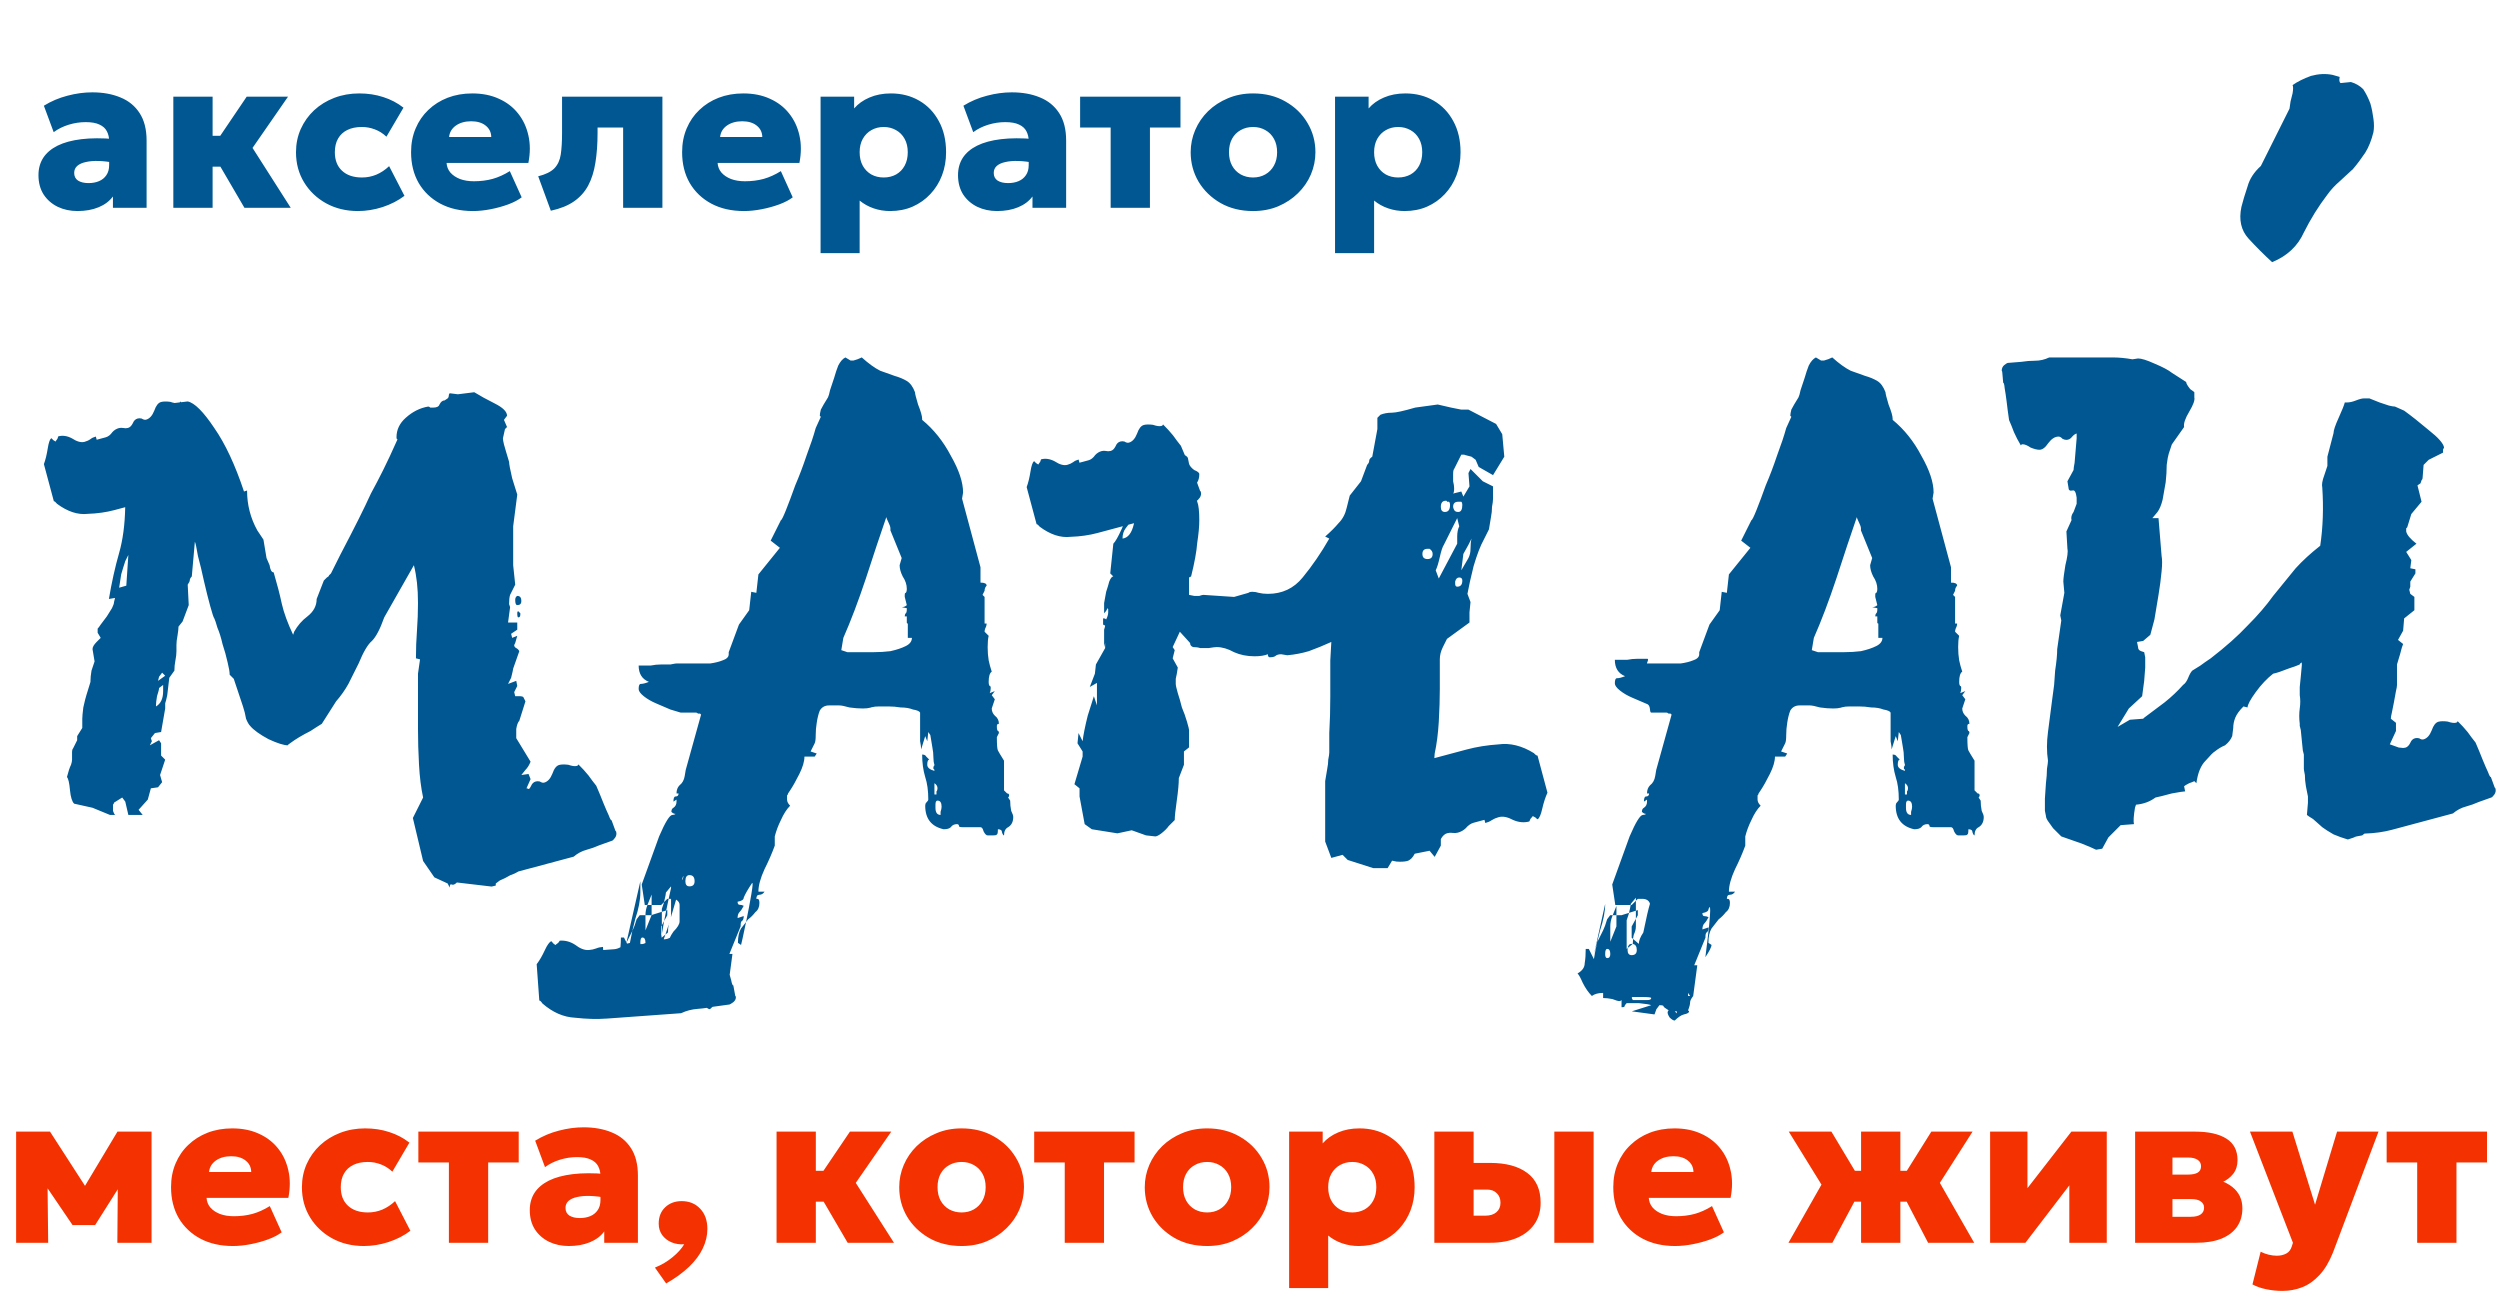
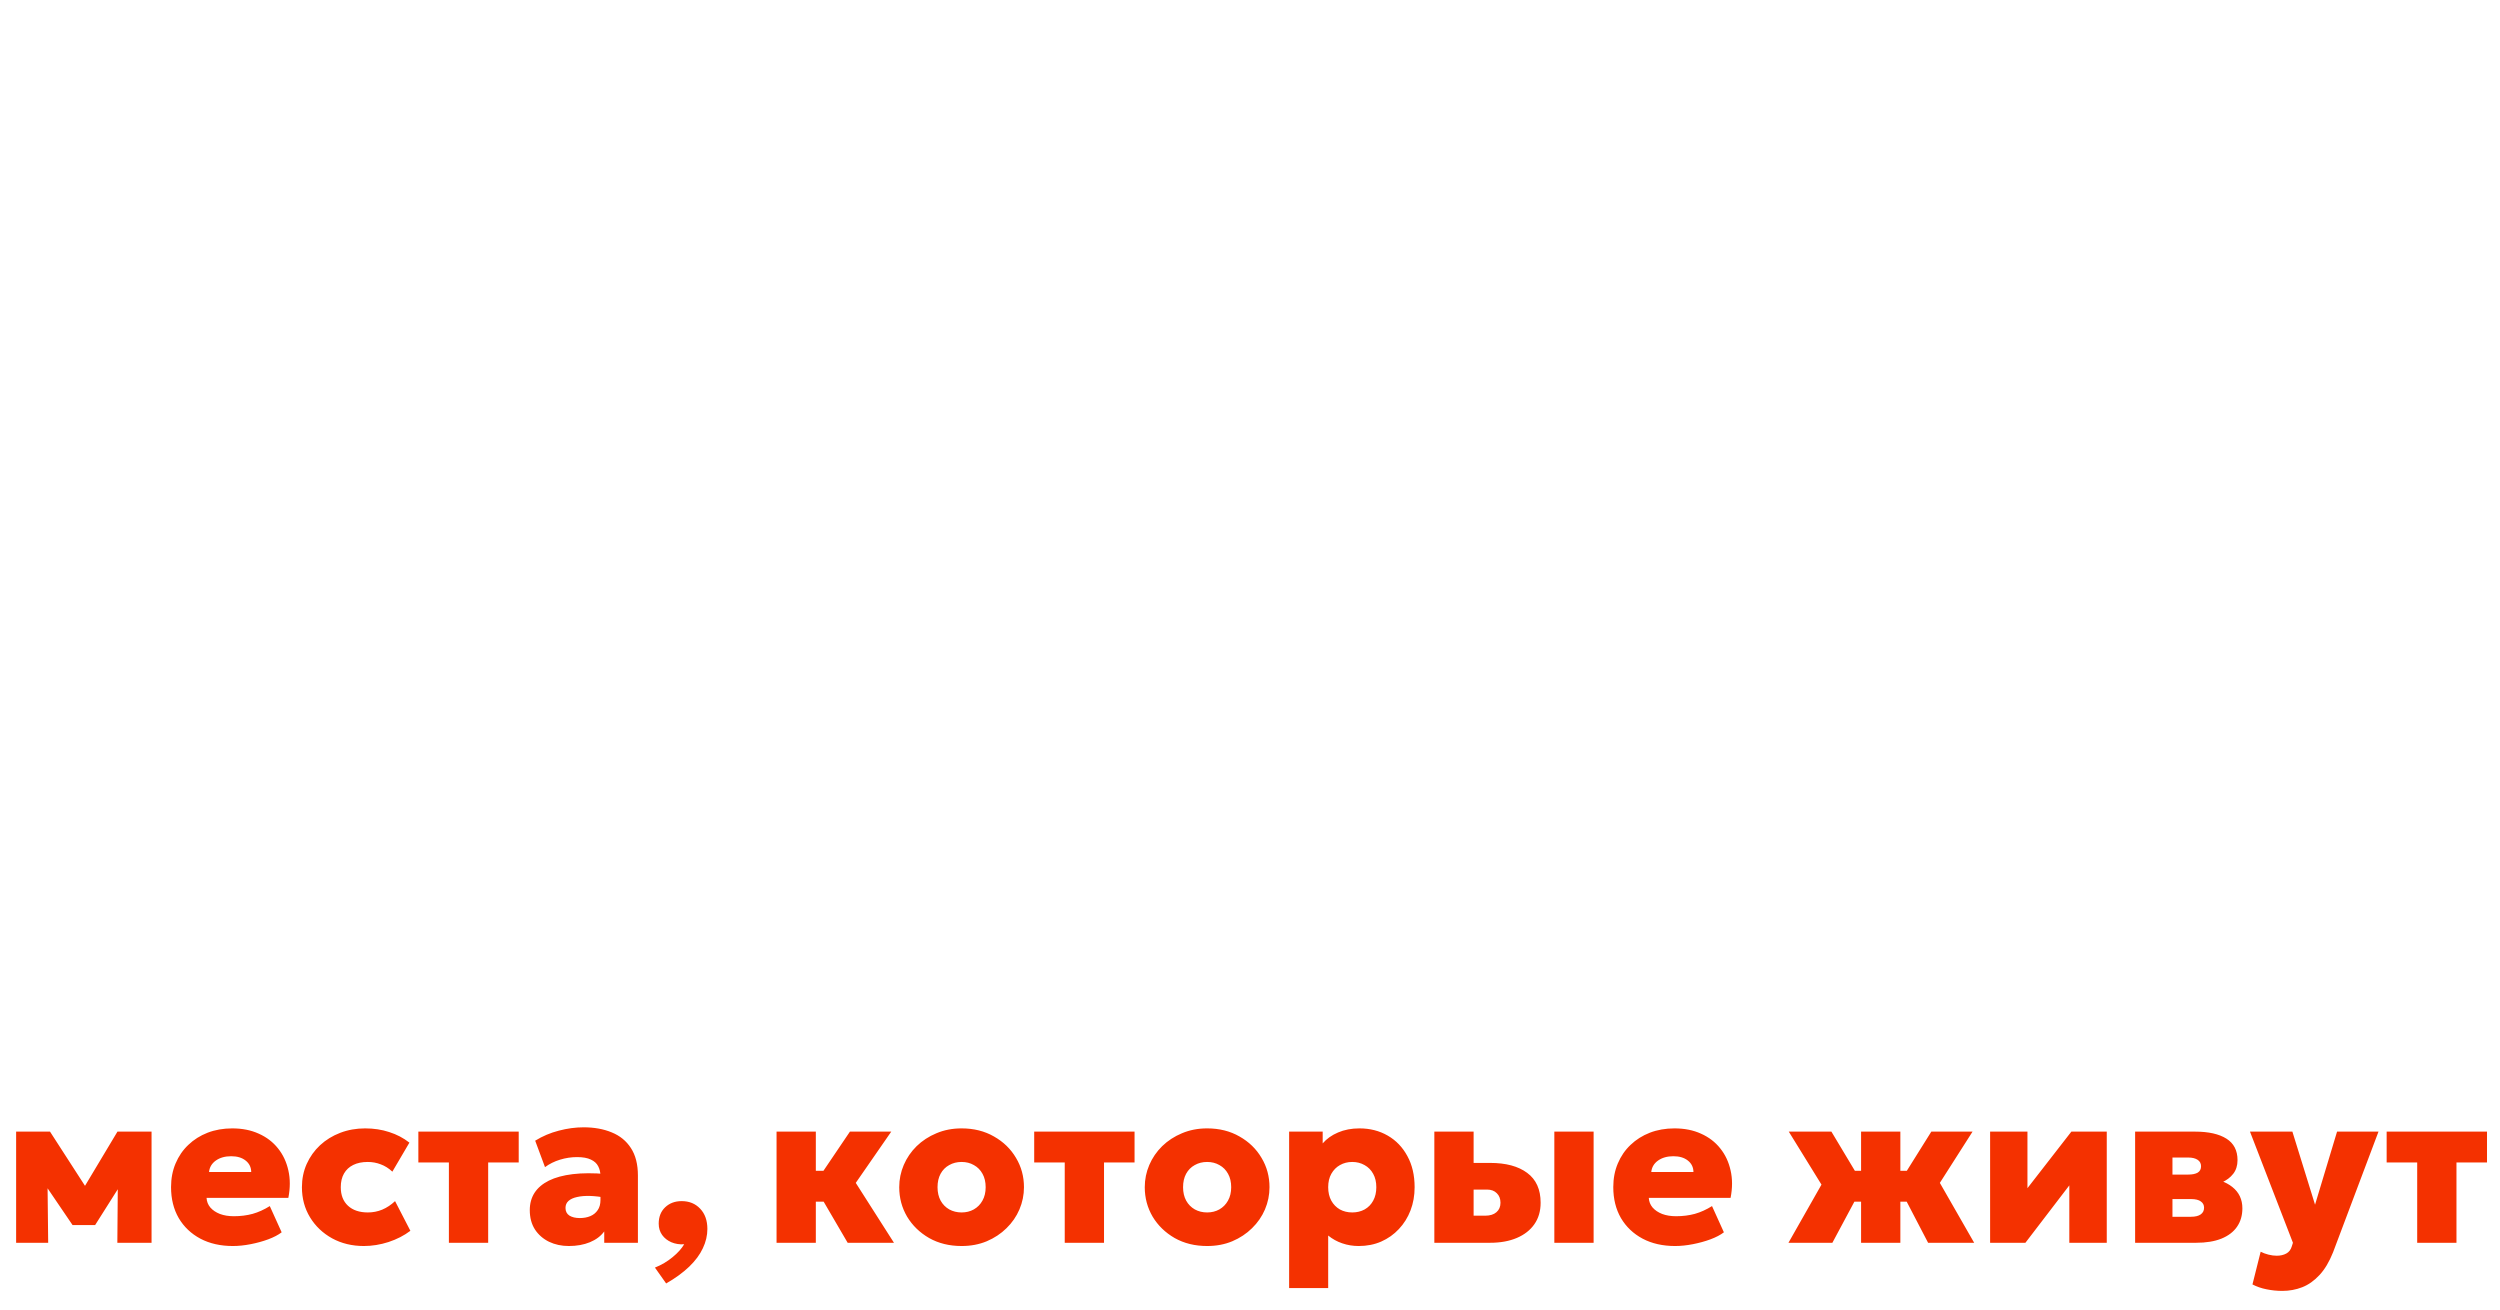
<svg xmlns="http://www.w3.org/2000/svg" width="397" height="208" viewBox="0 0 397 208" fill="none">
-   <path d="M290.965 56.761C292.048 57.736 293.024 58.441 293.891 58.874C294.757 59.199 295.516 59.47 296.166 59.687C296.924 59.903 297.575 60.174 298.116 60.499C298.658 60.824 299.091 61.42 299.416 62.287C299.416 62.504 299.579 63.155 299.904 64.237C300.338 65.32 300.554 66.079 300.554 66.513V66.675C302.396 68.192 303.913 70.088 305.104 72.363C306.405 74.639 307.055 76.59 307.055 78.215L306.893 79.189L309.818 90.079V92.517C310.468 92.517 310.793 92.679 310.793 93.004C310.576 93.221 310.468 93.492 310.468 93.817L310.144 94.467L310.468 94.792V99.018H310.793C310.793 99.18 310.763 99.343 310.702 99.506L310.56 99.83C310.499 99.993 310.468 100.156 310.468 100.318L311.118 100.968C311.01 101.401 310.956 101.998 310.956 102.756C310.956 103.514 311.01 104.219 311.118 104.869C311.226 105.411 311.389 106.007 311.605 106.656C311.28 106.873 311.118 107.416 311.118 108.282C311.118 108.607 311.173 108.823 311.281 108.932C311.389 108.932 311.443 109.041 311.443 109.257C311.443 109.582 311.389 109.853 311.281 110.069L312.094 109.745L311.605 110.395L312.094 111.045L311.605 112.508C311.606 112.941 311.769 113.321 312.094 113.646C312.527 113.97 312.743 114.404 312.743 114.945C312.527 114.945 312.419 115.054 312.419 115.271V115.434C312.419 115.758 312.473 115.975 312.581 116.083C312.689 116.083 312.743 116.192 312.743 116.408L312.419 117.059C312.419 118.249 312.473 118.954 312.581 119.171C312.689 119.388 313.015 119.93 313.557 120.797V125.51C313.773 125.726 313.936 125.889 314.044 125.997C314.26 125.997 314.369 126.106 314.369 126.322C314.369 126.431 314.314 126.539 314.206 126.647L314.531 127.135C314.531 127.676 314.586 128.219 314.694 128.761C314.911 129.194 315.018 129.519 315.019 129.735C315.019 130.494 314.748 131.035 314.206 131.36C313.773 131.577 313.557 132.011 313.557 132.661C313.448 132.661 313.34 132.498 313.231 132.174C313.231 131.849 313.014 131.686 312.581 131.686C312.581 132.227 312.527 132.497 312.419 132.498C312.419 132.606 312.202 132.661 311.769 132.661H310.956C310.739 132.661 310.522 132.444 310.306 132.011C310.197 131.578 310.035 131.361 309.818 131.36H307.055C306.622 131.36 306.405 131.307 306.405 131.198C306.405 130.982 306.297 130.873 306.08 130.873C305.647 130.873 305.321 131.036 305.104 131.36C304.888 131.577 304.509 131.686 303.967 131.686C302.017 131.252 301.042 130.006 301.042 127.947C301.042 127.731 301.096 127.568 301.204 127.46C301.421 127.243 301.529 127.081 301.529 126.973C301.529 125.564 301.367 124.372 301.042 123.396C300.717 122.313 300.554 121.121 300.554 119.821C300.879 119.821 301.096 119.93 301.204 120.146C301.312 120.255 301.475 120.417 301.691 120.634C301.475 120.634 301.366 120.905 301.366 121.446C301.366 121.88 301.746 122.205 302.504 122.422C302.504 122.205 302.45 122.097 302.342 122.097V121.771C302.45 121.663 302.504 121.555 302.504 121.446C302.396 121.121 302.342 120.742 302.342 120.309C302.342 119.767 302.288 119.225 302.18 118.684L301.854 116.733L301.529 116.246L301.366 117.709L301.042 116.896L300.392 119.009C300.392 118.684 300.337 118.25 300.229 117.709V113.158C300.12 112.942 299.741 112.778 299.091 112.67C298.549 112.453 297.899 112.345 297.141 112.345C296.491 112.236 295.84 112.183 295.19 112.183H293.728C293.254 112.183 292.863 112.224 292.555 112.307L292.301 112.383C291.993 112.466 291.601 112.508 291.127 112.508C290.477 112.508 289.773 112.453 289.015 112.345C288.257 112.128 287.715 112.021 287.39 112.021H285.764C285.114 112.021 284.626 112.291 284.301 112.833C284.084 113.375 283.922 114.025 283.813 114.783C283.705 115.433 283.651 116.083 283.651 116.733C283.651 117.383 283.597 117.816 283.488 118.033L282.839 119.334L283.813 119.659L283.488 120.146H281.863C281.863 120.905 281.592 121.826 281.051 122.909C280.509 123.993 280.021 124.86 279.588 125.51L279.263 125.997C279.263 126.105 279.209 126.214 279.101 126.322V126.973C279.101 127.298 279.263 127.622 279.588 127.947C279.046 128.489 278.558 129.248 278.125 130.223C277.692 131.089 277.367 131.957 277.15 132.823V134.286C276.717 135.478 276.174 136.724 275.524 138.024C274.874 139.433 274.55 140.625 274.55 141.6H275.524C275.308 141.925 275.037 142.088 274.712 142.088C274.387 142.088 274.225 142.305 274.225 142.737H274.387C274.603 142.737 274.712 142.955 274.712 143.388C274.712 144.038 274.496 144.526 274.062 144.851C273.738 145.284 273.358 145.663 272.925 145.988C272.6 146.422 272.22 146.909 271.787 147.451C271.462 147.993 271.299 148.752 271.299 149.727L271.787 150.052C271.787 150.377 271.461 151.027 270.812 152.002C271.967 143.049 271.533 143.805 271.316 144.347C271.316 144.672 270.992 144.889 270.342 144.997C270.342 145.322 270.45 145.484 270.667 145.484C270.883 145.484 271.1 145.539 271.316 145.647C271.1 146.08 270.884 146.405 270.667 146.622C270.45 146.839 270.342 147.164 270.342 147.598L271.316 147.272C271.316 147.706 271.208 147.977 270.991 148.085C270.883 148.193 270.829 148.411 270.829 148.735V148.897L269.041 153.286H269.529L268.879 158.162C268.554 158.595 268.392 158.92 268.392 159.137C268.392 159.462 268.283 159.896 268.066 160.438L268.229 160.6C268.229 160.816 267.958 160.979 267.416 161.087C266.983 161.195 266.495 161.521 265.953 162.062C265.737 162.062 265.465 161.9 265.141 161.575C264.924 161.25 264.816 160.979 264.815 160.763C264.816 160.654 264.87 160.546 264.979 160.438C264.437 160.113 264.166 159.895 264.166 159.787C264.166 159.679 263.949 159.625 263.516 159.625L263.028 160.274C262.812 160.925 262.703 161.195 262.703 161.087L259.127 160.6L262.215 159.625C261.998 159.517 261.348 159.408 260.265 159.3H258.314C258.098 159.516 257.989 159.679 257.989 159.787C257.989 159.895 257.827 159.949 257.502 159.949V158.812C257.394 158.92 257.285 158.975 257.177 158.975C256.96 158.975 256.581 158.866 256.039 158.649C255.497 158.541 255.009 158.487 254.576 158.487V157.675C253.818 157.675 253.222 157.837 252.789 158.162C252.247 157.62 251.76 156.916 251.326 156.049C251.001 155.291 250.73 154.803 250.514 154.586C251.272 154.153 251.651 153.611 251.651 152.961C251.76 152.311 251.813 151.552 251.813 150.686H252.301L253.113 152.311C253.244 151.461 253.415 150.573 253.624 149.645C254.037 148.819 254.349 148.196 254.559 147.776C254.775 147.343 254.992 146.747 255.209 145.988L255.696 145.338H256.098L256.039 145.484C255.822 146.026 255.714 146.569 255.714 147.11V149.548L256.689 147.11V145.338H257.484L258.688 144.962C258.672 145.026 258.657 145.092 258.64 145.16L258.314 146.135V150.686L258.483 150.544C258.469 150.64 258.459 150.747 258.459 150.864C258.459 151.406 258.676 151.677 259.109 151.677C259.651 151.677 259.922 151.406 259.922 150.864C259.922 150.277 259.701 149.955 259.259 149.898L259.29 149.873C259.29 149.603 259.302 149.346 259.329 149.103L260.247 149.889C260.247 149.383 260.484 148.784 260.955 148.091C261.453 145.651 261.776 144.285 262.013 143.522C261.96 143.281 261.807 143.073 261.548 142.9C261.331 142.792 261.114 142.737 260.897 142.737H260.085L259.777 143.045V142.56L258.965 143.534C258.965 143.579 258.958 143.639 258.948 143.713H256.509L256.021 140.462C256.997 137.753 257.917 135.207 258.784 132.823C259.759 130.548 260.464 129.41 260.897 129.41C261.114 129.41 261.276 129.356 261.385 129.248C261.168 129.248 260.951 129.139 260.734 128.923C260.734 128.598 260.843 128.381 261.06 128.272C261.385 128.056 261.548 127.731 261.548 127.298V126.973L261.06 127.298C261.06 126.757 261.168 126.486 261.385 126.485C261.71 126.485 261.872 126.322 261.872 125.997H261.548C261.548 125.456 261.71 125.022 262.035 124.697C262.469 124.372 262.739 123.884 262.848 123.234L263.01 122.259L265.448 113.482L265.285 113.32H264.961C264.853 113.212 264.744 113.158 264.636 113.158H262.197C261.873 113.049 262.233 111.984 261.475 111.768C260.716 111.443 259.958 111.117 259.199 110.792C258.441 110.467 257.791 110.088 257.249 109.654C256.708 109.221 256.437 108.842 256.437 108.517C256.437 107.975 256.545 107.704 256.762 107.704C257.087 107.704 257.52 107.596 258.062 107.379C256.978 106.945 256.437 106.078 256.437 104.778H258.387C258.928 104.67 259.471 104.616 260.013 104.616H261.475C262.016 104.508 261.44 105.356 261.548 105.356H266.911C267.669 105.248 268.32 105.086 268.861 104.869C269.511 104.652 269.836 104.327 269.836 103.894V103.568L271.462 99.181L273.087 96.905L273.412 93.98L274.225 94.142L274.55 91.217L277.963 86.991L276.5 85.853L278.125 82.603C278.233 82.603 278.504 82.061 278.938 80.978C279.371 79.894 279.859 78.594 280.4 77.077C281.05 75.56 281.647 73.989 282.188 72.363C282.838 70.63 283.326 69.167 283.651 67.976L284.464 66.188L284.301 66.024C284.301 65.808 284.356 65.483 284.464 65.05C284.681 64.616 285.06 63.966 285.602 63.1C285.71 62.883 285.818 62.504 285.927 61.962C286.143 61.312 286.36 60.662 286.576 60.012C286.793 59.253 287.01 58.602 287.227 58.06C287.552 57.411 287.931 56.977 288.364 56.761L289.177 57.248H289.665C290.098 57.14 290.532 56.977 290.965 56.761ZM136.849 56.761C137.932 57.736 138.908 58.441 139.774 58.874C140.641 59.199 141.4 59.47 142.05 59.687C142.808 59.903 143.458 60.174 144 60.499C144.542 60.824 144.975 61.42 145.3 62.287C145.3 62.504 145.462 63.155 145.787 64.237C146.22 65.321 146.437 66.079 146.438 66.513V66.675C148.279 68.192 149.796 70.088 150.988 72.363C152.288 74.639 152.938 76.59 152.938 78.215L152.776 79.189L155.702 90.079V92.517C156.352 92.517 156.676 92.679 156.677 93.004C156.46 93.221 156.352 93.492 156.352 93.817L156.026 94.467L156.352 94.792V99.018H156.677C156.677 99.18 156.647 99.343 156.586 99.506L156.443 99.83C156.382 99.993 156.352 100.156 156.352 100.318L157.002 100.968C156.894 101.401 156.84 101.998 156.84 102.756C156.84 103.514 156.894 104.219 157.002 104.869C157.11 105.411 157.273 106.007 157.489 106.656C157.164 106.873 157.002 107.416 157.002 108.282C157.002 108.607 157.056 108.823 157.164 108.932C157.272 108.932 157.327 109.04 157.327 109.257C157.327 109.582 157.272 109.853 157.164 110.069L157.978 109.745L157.489 110.395L157.978 111.045L157.489 112.508C157.489 112.941 157.653 113.321 157.978 113.646C158.411 113.97 158.627 114.404 158.627 114.945C158.411 114.945 158.302 115.054 158.302 115.271V115.434C158.302 115.758 158.357 115.975 158.465 116.083C158.573 116.083 158.627 116.192 158.627 116.408L158.302 117.059C158.302 118.249 158.357 118.954 158.465 119.171C158.573 119.388 158.898 119.93 159.439 120.797V125.51C159.656 125.726 159.819 125.889 159.928 125.997C160.144 125.997 160.253 126.106 160.253 126.322C160.253 126.431 160.198 126.539 160.09 126.647L160.415 127.135C160.415 127.676 160.469 128.219 160.577 128.761C160.794 129.194 160.902 129.519 160.902 129.735C160.902 130.494 160.632 131.035 160.09 131.36C159.657 131.577 159.44 132.011 159.439 132.661C159.331 132.661 159.223 132.498 159.115 132.174C159.115 131.849 158.898 131.686 158.465 131.686C158.465 132.227 158.41 132.498 158.302 132.498C158.302 132.606 158.086 132.661 157.652 132.661H156.84C156.623 132.661 156.406 132.444 156.189 132.011C156.081 131.578 155.919 131.361 155.702 131.36H152.938C152.505 131.36 152.289 131.307 152.289 131.198C152.289 130.982 152.18 130.873 151.964 130.873C151.531 130.873 151.205 131.036 150.988 131.36C150.772 131.577 150.392 131.686 149.851 131.686C147.901 131.252 146.925 130.006 146.925 127.947C146.925 127.731 146.98 127.568 147.088 127.46C147.304 127.243 147.413 127.081 147.413 126.973C147.413 125.564 147.25 124.373 146.925 123.397C146.6 122.314 146.438 121.121 146.438 119.821C146.762 119.821 146.979 119.93 147.088 120.146C147.196 120.255 147.359 120.417 147.575 120.634C147.359 120.634 147.25 120.905 147.25 121.446C147.25 121.88 147.63 122.205 148.388 122.422C148.388 122.205 148.334 122.097 148.226 122.097V121.771C148.334 121.663 148.388 121.555 148.388 121.446C148.279 121.121 148.226 120.742 148.226 120.309C148.226 119.767 148.171 119.225 148.062 118.684L147.738 116.733L147.413 116.246L147.25 117.709L146.925 116.896L146.275 119.009C146.275 118.684 146.221 118.25 146.112 117.709V113.158C146.004 112.942 145.624 112.778 144.975 112.67C144.433 112.453 143.783 112.345 143.024 112.345C142.374 112.236 141.724 112.183 141.074 112.183H139.611C139.138 112.183 138.746 112.224 138.438 112.307L138.185 112.383C137.876 112.466 137.485 112.508 137.011 112.508C136.361 112.508 135.657 112.453 134.898 112.345C134.14 112.128 133.599 112.021 133.273 112.021H131.647C130.998 112.021 130.51 112.291 130.185 112.833C129.968 113.375 129.806 114.025 129.697 114.783C129.589 115.433 129.535 116.083 129.535 116.733C129.535 117.383 129.48 117.816 129.372 118.033L128.723 119.334L129.697 119.659L129.372 120.146H127.747C127.747 120.905 127.476 121.826 126.935 122.909C126.393 123.993 125.905 124.86 125.472 125.51L125.146 125.997C125.146 126.105 125.093 126.214 124.984 126.322V126.973C124.984 127.298 125.147 127.622 125.472 127.947C124.93 128.489 124.442 129.248 124.009 130.223C123.575 131.089 123.251 131.957 123.034 132.823V134.286C122.601 135.478 122.058 136.724 121.408 138.024C120.758 139.433 120.434 140.625 120.434 141.6H121.408C121.191 141.925 120.921 142.088 120.596 142.088C120.271 142.088 120.109 142.304 120.108 142.737H120.271C120.487 142.737 120.596 142.955 120.596 143.388C120.596 144.038 120.379 144.526 119.945 144.851C119.62 145.284 119.241 145.663 118.808 145.988C118.702 146.128 118.59 146.273 118.474 146.425C119.095 143.403 119.791 139.685 119.403 140.267C118.753 141.242 118.32 142 118.104 142.542C118.103 142.867 117.778 143.083 117.128 143.191C117.128 143.516 117.237 143.68 117.453 143.68C117.67 143.68 117.887 143.734 118.104 143.842C117.887 144.275 117.67 144.601 117.453 144.817C117.237 145.034 117.128 145.359 117.128 145.792L118.104 145.467C118.104 145.9 117.995 146.171 117.778 146.279C117.67 146.388 117.615 146.605 117.615 146.93V147.093L115.828 151.48H116.315L115.873 154.796C115.957 155.12 116.04 155.416 116.12 155.686C116.221 156.23 116.332 156.498 116.453 156.489L116.755 158.123L116.857 158.281C116.881 158.611 116.749 158.896 116.461 159.138C116.112 159.384 115.907 159.509 115.847 159.514L113.306 159.863C113.248 159.875 113.189 159.884 113.131 159.896C113.004 160.003 112.874 160.123 112.74 160.257C112.598 160.257 112.433 160.187 112.244 160.047C111.752 160.12 111.259 160.176 110.764 160.212C109.852 160.278 108.982 160.507 108.155 160.897L96.391 161.749C94.81 161.863 93.126 161.819 91.339 161.617C89.499 161.529 87.764 160.772 86.133 159.345C85.927 159.029 85.762 158.875 85.641 158.884L85.224 153.118C85.67 152.534 86.106 151.785 86.528 150.871C86.898 150.072 87.231 149.606 87.527 149.475C87.588 149.47 87.687 149.574 87.824 149.784L88.201 150.078C88.211 150.045 88.359 149.927 88.645 149.725L88.895 149.376C89.746 149.315 90.557 149.531 91.326 150.027C92.103 150.633 92.826 150.913 93.495 150.864C93.92 150.833 94.311 150.75 94.668 150.614C94.964 150.482 95.326 150.401 95.751 150.37L95.786 150.864L97.519 150.738C97.862 150.713 98.198 150.605 98.529 150.416C98.574 149.949 98.6 149.437 98.6 148.88H99.088L99.481 149.667L99.468 149.727C99.475 149.712 99.482 149.697 99.489 149.683L99.571 149.848C99.719 149.8 99.871 149.765 100.027 149.74C100.136 149.126 100.263 148.492 100.41 147.839C100.421 147.817 100.432 147.797 100.442 147.776C100.659 147.343 100.876 146.747 101.093 145.988L101.58 145.338H102.501V147.742L103.476 145.304L105.101 144.796V146.929L104.993 147.126V148.914L105.012 148.93C105.036 148.748 105.066 148.544 105.101 148.322V148.88L105.671 148.404C105.573 148.689 105.482 148.944 105.398 149.157C105.454 149.164 105.51 149.167 105.564 149.163C105.84 149.143 106.104 149.065 106.361 148.934C106.496 148.626 106.69 148.294 106.943 147.938C107.593 147.288 107.919 146.747 107.919 146.313V143.713C107.919 143.388 107.756 143.117 107.431 142.9C107.408 142.889 107.384 142.88 107.361 142.87C107.099 143.776 106.813 144.75 106.535 145.675C106.553 145.551 106.563 145.428 106.563 145.305V142.737H106.183C106.317 142.112 106.447 141.521 106.563 141.006V140.754L105.751 141.729C105.751 141.938 105.649 142.447 105.449 143.256L104.993 143.713H103.476V142.054L102.825 143.68C102.821 143.691 102.817 143.702 102.812 143.713H102.393L101.905 140.462C102.88 137.753 103.801 135.207 104.668 132.823C105.643 130.548 106.348 129.41 106.781 129.41C106.998 129.41 107.16 129.356 107.269 129.248C107.052 129.248 106.835 129.139 106.618 128.923C106.618 128.598 106.727 128.381 106.943 128.272C107.268 128.056 107.431 127.731 107.431 127.298V126.973L106.943 127.298C106.943 126.756 107.052 126.486 107.269 126.485C107.594 126.485 107.756 126.322 107.756 125.997H107.431C107.431 125.456 107.594 125.022 107.919 124.697C108.352 124.372 108.623 123.884 108.731 123.234L108.894 122.26L111.332 113.482L111.169 113.32H110.844C110.736 113.212 110.628 113.158 110.52 113.158H108.081C107.756 113.05 107.214 112.887 106.456 112.67C105.698 112.345 104.939 112.02 104.181 111.695C103.422 111.37 102.772 110.991 102.23 110.558C101.689 110.124 101.418 109.745 101.418 109.42C101.418 108.878 101.527 108.608 101.743 108.607C102.068 108.607 102.502 108.499 103.043 108.282C101.96 107.849 101.418 106.982 101.418 105.682H103.368C103.91 105.573 104.452 105.519 104.993 105.519H106.456C106.997 105.41 107.322 105.357 107.431 105.356H112.795C113.553 105.248 114.203 105.086 114.745 104.869C115.395 104.652 115.72 104.327 115.72 103.894V103.568L117.346 99.181L118.971 96.905L119.296 93.98L120.108 94.142L120.434 91.217L123.847 86.991L122.384 85.853L124.009 82.603C124.117 82.603 124.388 82.061 124.821 80.978C125.255 79.894 125.743 78.594 126.284 77.077C126.934 75.56 127.531 73.989 128.072 72.363C128.722 70.63 129.21 69.167 129.535 67.976L130.348 66.188L130.185 66.024C130.185 65.808 130.239 65.483 130.348 65.05C130.564 64.616 130.944 63.966 131.485 63.1C131.594 62.883 131.702 62.504 131.811 61.962C132.027 61.312 132.243 60.662 132.46 60.012C132.677 59.253 132.894 58.602 133.11 58.06C133.435 57.411 133.815 56.977 134.248 56.761L135.061 57.248C134.953 57.248 135.115 57.248 135.548 57.248C135.981 57.14 136.415 56.977 136.849 56.761ZM266.278 160.925V160.6H265.953L266.278 160.925ZM259.29 158.324C259.182 158.324 259.127 158.379 259.127 158.487L259.29 158.812H261.565C261.998 158.811 262.215 158.704 262.215 158.487C262.214 158.379 261.727 158.324 260.753 158.324H259.29ZM268.066 158.162H268.392L268.066 157.675V158.162ZM255.227 150.686C255.01 150.686 254.901 150.957 254.901 151.498C254.901 151.931 255.01 152.148 255.227 152.148C255.552 152.148 255.714 151.931 255.714 151.498C255.714 150.957 255.552 150.686 255.227 150.686ZM254.901 143.534C254.901 144.726 254.631 146.135 254.089 147.76C253.917 148.405 253.762 149.034 253.624 149.645C253.611 149.671 253.598 149.699 253.584 149.727L253.096 151.677L254.901 143.534ZM259.259 149.898L258.483 150.544C258.548 150.108 258.755 149.889 259.109 149.889C259.162 149.889 259.212 149.892 259.259 149.898ZM118.474 146.425C118.055 148.46 117.671 150.18 117.67 150.052L117.183 149.727C117.183 148.752 117.345 147.993 117.67 147.451C117.963 147.085 118.23 146.742 118.474 146.425ZM102.013 148.88C101.796 148.88 101.688 149.151 101.688 149.692C101.688 149.778 101.693 149.855 101.701 149.924C101.783 149.927 101.866 149.927 101.952 149.921C102.137 149.908 102.318 149.851 102.497 149.753C102.498 149.733 102.501 149.713 102.501 149.692C102.501 149.151 102.338 148.88 102.013 148.88ZM101.688 141.729C101.687 142.921 101.417 144.33 100.875 145.955C100.703 146.6 100.548 147.228 100.41 147.839C100.198 148.264 99.891 148.879 99.489 149.683L99.481 149.667L101.688 139.941V141.729ZM259.777 147.11C259.777 147.544 259.669 147.977 259.452 148.41C259.398 148.627 259.356 148.858 259.329 149.103L259.109 148.914V147.126L259.777 145.901V147.11ZM106.204 146.766C106.12 147.158 106.076 147.592 106.076 148.067L105.671 148.404C105.834 147.931 106.016 147.372 106.204 146.766ZM105.463 146.264C105.318 147.026 105.193 147.737 105.101 148.322V146.929L105.463 146.264ZM106.204 146.766C106.216 146.711 106.225 146.657 106.238 146.604C106.256 146.57 106.271 146.535 106.287 146.5C106.26 146.589 106.231 146.678 106.204 146.766ZM105.969 145.338L105.463 146.264C105.566 145.721 105.68 145.15 105.796 144.579L105.969 144.525V145.338ZM260.085 145.338L259.777 145.901V144.621L260.085 144.525V145.338ZM103.476 145.304L103.368 145.338H102.501V145.305C102.501 144.774 102.605 144.243 102.812 143.713H103.476V145.304ZM256.689 145.338H256.098C256.295 144.845 256.492 144.352 256.689 143.859V145.338ZM259.777 144.621L258.688 144.962C258.83 144.381 258.916 143.964 258.948 143.713H259.109L259.777 143.045V144.621ZM105.796 144.579L105.101 144.796V144.329L105.426 143.354C105.434 143.321 105.441 143.288 105.449 143.256L105.969 142.737H106.183C106.056 143.331 105.923 143.955 105.796 144.579ZM75.315 62.286C76.182 62.828 77.266 63.424 78.566 64.074C79.866 64.724 80.516 65.374 80.517 66.024L80.029 66.675L80.517 67.812L80.191 68.138L79.866 69.601C79.866 69.817 79.921 70.142 80.029 70.575C80.138 70.9 80.246 71.28 80.355 71.713L80.842 73.339C80.842 73.664 81.004 74.531 81.329 75.939C81.762 77.346 82.033 78.214 82.142 78.539L81.492 83.577V89.754L81.816 92.842L81.004 94.467C80.896 94.792 80.842 95.28 80.842 95.93L81.004 96.417L80.679 98.856H82.142V99.993L81.167 100.643L81.329 101.293L82.142 100.968L81.816 102.105C81.711 102.316 81.657 102.425 81.654 102.431C81.654 102.647 81.763 102.81 81.98 102.918C82.196 103.026 82.358 103.19 82.467 103.406L81.492 106.169C81.492 106.277 81.384 106.765 81.167 107.632L80.679 108.606L81.98 108.119L82.142 108.932L81.654 109.907L81.816 110.558H82.63C82.846 110.558 83.009 110.612 83.117 110.72L83.442 111.37L82.467 114.458C82.25 114.675 82.088 115.108 81.98 115.758V117.221L84.255 120.959C84.038 121.501 83.767 121.934 83.442 122.259L82.792 123.071L83.93 122.909L84.255 123.722L83.605 125.185C83.697 125.185 83.83 125.225 84.002 125.305C84.115 125.185 84.222 125.033 84.316 124.845C84.477 124.44 84.731 124.191 85.082 124.097C85.282 124.043 85.498 124.046 85.728 124.104C85.989 124.275 86.22 124.334 86.42 124.28C86.971 124.133 87.406 123.655 87.726 122.847C87.996 122.051 88.357 121.593 88.808 121.473C89.158 121.379 89.639 121.37 90.25 121.447C90.841 121.65 91.287 121.711 91.587 121.631C91.737 121.591 91.823 121.508 91.843 121.382C92.424 121.949 92.955 122.529 93.436 123.123C93.868 123.73 94.284 124.281 94.685 124.776C95.106 125.748 95.487 126.67 95.828 127.542C96.139 128.302 96.42 128.95 96.671 129.485C96.871 130.034 97.022 130.294 97.122 130.268L97.725 131.914L97.845 132.062C97.935 132.4 97.885 132.714 97.695 133.006C97.456 133.311 97.31 133.47 97.26 133.484L95.201 134.216C94.53 134.516 93.844 134.76 93.143 134.948C92.391 135.15 91.71 135.513 91.1 136.038L82.337 138.385C81.959 138.622 81.516 138.828 81.004 138.999C80.462 139.324 79.921 139.596 79.379 139.812C78.946 140.137 78.728 140.3 78.728 140.3V140.625L78.079 140.787L72.553 140.137C72.228 140.462 71.957 140.57 71.74 140.462C71.524 140.354 71.415 140.517 71.415 140.95L71.09 140.3L68.978 139.324L67.189 136.724L65.564 129.897L67.189 126.647C66.864 125.131 66.647 123.397 66.539 121.446C66.431 119.496 66.377 117.6 66.377 115.758V106.981L66.702 104.706L66.052 104.544C66.052 103.027 66.106 101.564 66.214 100.155C66.322 98.639 66.377 97.176 66.377 95.768C66.377 94.576 66.322 93.492 66.214 92.517C66.106 91.542 65.943 90.621 65.727 89.754L61.014 98.043C60.364 99.885 59.713 101.13 59.062 101.78C58.412 102.322 57.709 103.515 56.95 105.356C56.408 106.44 55.867 107.523 55.325 108.606C54.783 109.582 54.133 110.503 53.375 111.37L51.1 114.945C50.558 115.27 49.962 115.65 49.312 116.083C48.661 116.408 48.065 116.734 47.523 117.059C46.982 117.384 46.494 117.708 46.06 118.033C45.736 118.249 45.628 118.358 45.735 118.358C45.085 118.358 44.056 118.033 42.648 117.383C41.239 116.625 40.264 115.92 39.723 115.271C39.506 115.054 39.289 114.674 39.072 114.133C38.964 113.483 38.802 112.833 38.585 112.183L37.122 107.794L36.472 107.145C36.472 106.711 36.363 106.06 36.147 105.193C35.93 104.219 35.659 103.243 35.334 102.269C35.117 101.294 34.846 100.426 34.522 99.668C34.305 98.91 34.142 98.422 34.034 98.205C33.926 98.096 33.709 97.446 33.384 96.255C33.059 95.063 32.733 93.763 32.408 92.355C32.083 90.838 31.759 89.483 31.434 88.291C31.217 86.991 31.054 86.232 30.945 86.016L30.458 91.541C30.241 91.758 30.133 91.975 30.133 92.191C30.133 92.3 30.024 92.517 29.808 92.842L29.971 96.092L28.995 98.692L28.346 99.505C28.346 99.83 28.291 100.318 28.183 100.968C28.074 101.509 28.02 101.997 28.02 102.431V103.406C28.02 103.84 27.966 104.328 27.857 104.869C27.749 105.411 27.695 105.953 27.695 106.494L26.883 107.632L26.558 110.395C26.449 110.936 26.341 111.37 26.232 111.695V112.508L25.582 116.245L24.607 116.408L23.957 117.221L24.119 117.708L23.795 118.358L25.257 117.546L25.582 118.033V119.983L26.232 120.634L25.42 123.071L25.745 124.209L25.095 125.022L23.957 125.185L23.47 126.973L22.007 128.598L22.657 129.41H20.382L19.894 127.298L19.406 126.647L18.106 127.46C18.106 127.568 18.052 127.677 17.943 127.785V128.76C18.052 129.085 18.16 129.302 18.269 129.41H17.456L14.693 128.272L11.768 127.622C11.443 127.297 11.226 126.593 11.117 125.51C11.009 124.318 10.847 123.613 10.63 123.396L10.955 122.259C11.063 121.934 11.172 121.663 11.28 121.446C11.389 121.121 11.442 120.85 11.442 120.634V119.496C11.442 119.171 11.497 118.954 11.605 118.846L12.255 117.546V116.896L13.067 115.596V114.133C13.067 113.808 13.122 113.211 13.23 112.345C13.447 111.37 13.609 110.72 13.718 110.395L14.368 108.282V108.119C14.368 107.686 14.422 107.144 14.53 106.494C14.747 105.844 14.91 105.356 15.019 105.031L14.693 103.081C14.694 102.756 14.91 102.377 15.343 101.943L15.993 101.293L15.506 100.48V99.83C15.614 99.722 15.777 99.505 15.993 99.181L16.969 97.88C17.294 97.338 17.565 96.905 17.781 96.58C17.998 96.147 18.106 95.821 18.106 95.605L18.269 94.954L17.294 95.117C17.727 92.517 18.269 90.079 18.919 87.804C19.509 85.74 19.829 83.319 19.884 80.542L18.185 80.998C16.883 81.347 15.46 81.548 13.917 81.6C12.354 81.777 10.736 81.247 9.062 80.009C8.822 79.712 8.652 79.577 8.552 79.603L6.971 73.702C7.221 73.033 7.425 72.195 7.585 71.189C7.725 70.308 7.905 69.777 8.125 69.598C8.175 69.584 8.28 69.677 8.44 69.875L8.819 70.123C8.822 70.086 8.921 69.943 9.117 69.693L9.252 69.296C9.953 69.108 10.679 69.215 11.431 69.615C12.212 70.129 12.879 70.312 13.43 70.164C13.78 70.07 14.091 69.927 14.361 69.734C14.582 69.555 14.867 69.418 15.218 69.324L15.354 69.83L16.78 69.447C17.181 69.34 17.536 69.064 17.847 68.619C18.137 68.3 18.483 68.088 18.884 67.981C19.084 67.927 19.324 67.923 19.605 67.968C19.835 68.026 20.076 68.022 20.326 67.955C20.627 67.875 20.882 67.626 21.092 67.208C21.252 66.804 21.508 66.554 21.858 66.46C22.058 66.406 22.274 66.409 22.504 66.468C22.764 66.639 22.995 66.698 23.195 66.644C23.746 66.497 24.182 66.018 24.502 65.21C24.772 64.415 25.133 63.957 25.583 63.836C25.934 63.742 26.415 63.733 27.026 63.81C27.293 63.902 27.53 63.963 27.737 63.997L28.54 63.9C28.582 63.859 28.609 63.808 28.619 63.745C28.663 63.788 28.706 63.833 28.749 63.876L29.808 63.749C30.891 63.966 32.301 65.374 34.034 67.975C35.768 70.467 37.339 73.826 38.747 78.052L39.234 77.89C39.234 80.165 39.777 82.277 40.86 84.228L41.835 85.69L42.322 88.616L42.81 89.754C42.919 90.512 43.135 90.891 43.46 90.892C44.002 92.733 44.436 94.413 44.761 95.93C45.086 97.338 45.682 98.964 46.549 100.806L46.711 100.318C47.253 99.343 47.957 98.53 48.824 97.88C49.799 97.121 50.286 96.201 50.286 95.117L51.424 92.191L51.912 91.704C52.129 91.596 52.237 91.487 52.237 91.379C52.346 91.271 52.453 91.162 52.562 91.054L54.024 88.128C55.216 85.853 56.192 83.956 56.95 82.439C57.709 80.923 58.359 79.569 58.9 78.377C59.55 77.185 60.2 75.939 60.851 74.639C61.501 73.338 62.259 71.713 63.126 69.763C63.018 69.763 62.964 69.654 62.964 69.438C62.964 68.246 63.452 67.216 64.427 66.35C65.51 65.375 66.702 64.778 68.002 64.561C68.11 64.561 68.219 64.616 68.327 64.725H68.814C69.356 64.725 69.682 64.562 69.79 64.237C70.007 63.804 70.278 63.587 70.603 63.587L71.09 63.262C71.198 63.153 71.253 63.045 71.253 62.937C71.253 62.72 71.307 62.557 71.415 62.449L72.715 62.611L75.315 62.286ZM109.489 138.966C109.056 138.966 108.839 139.292 108.839 139.941C108.839 140.483 109.056 140.754 109.489 140.754C110.031 140.754 110.302 140.483 110.302 139.941C110.302 139.291 110.031 138.966 109.489 138.966ZM108.514 139.129C108.514 139.015 108.422 139.273 108.268 139.775C108.431 139.641 108.514 139.427 108.514 139.129ZM230.43 64.724C230.971 64.832 231.513 64.941 232.055 65.049H233.192L237.581 67.324L238.556 68.95L238.881 72.525L237.093 75.451L234.817 74.15L234.33 73.013L233.68 72.525C232.815 72.309 232.435 72.201 232.542 72.2H232.055L230.917 74.476C230.809 74.584 230.755 74.855 230.755 75.288V76.426C230.863 76.859 230.917 77.239 230.917 77.564C230.917 77.996 230.863 78.267 230.755 78.376L232.055 78.052L232.38 78.864L233.354 77.238L233.192 75.126L233.518 74.476L235.468 76.426L237.093 77.238V79.189C237.093 79.514 237.039 79.948 236.931 80.489C236.931 81.031 236.876 81.573 236.768 82.114L236.443 84.064L235.63 85.69C235.088 86.665 234.547 88.074 234.005 89.916C233.572 91.649 233.247 93.112 233.03 94.304L233.518 95.605L233.354 97.23V98.855L229.779 101.455L229.129 102.756C228.804 103.406 228.642 104.056 228.642 104.706V109.419C228.642 110.936 228.588 112.67 228.479 114.62C228.371 116.462 228.154 118.141 227.829 119.658L227.774 120.393L232.93 119.013C234.472 118.6 236.149 118.332 237.96 118.208C239.8 117.956 241.672 118.419 243.576 119.595C243.844 119.884 244.039 120.013 244.157 119.981L245.737 125.884C245.413 126.573 245.134 127.431 244.9 128.457C244.696 129.355 244.461 129.9 244.194 130.092C244.135 130.108 244.016 130.019 243.837 129.826L243.403 129.591C243.401 129.626 243.28 129.776 243.036 130.04L242.859 130.449C242.029 130.672 241.182 130.597 240.319 130.226C239.427 129.742 238.654 129.587 238.002 129.762C237.587 129.873 237.216 130.033 236.891 130.24C236.624 130.432 236.282 130.584 235.867 130.695L235.732 130.189L234.041 130.642C233.566 130.769 233.137 131.065 232.753 131.529C232.398 131.865 231.982 132.097 231.508 132.224C231.271 132.287 230.989 132.302 230.662 132.27C230.395 132.221 230.113 132.236 229.816 132.315C229.461 132.411 229.149 132.675 228.884 133.107C228.859 133.158 228.832 133.207 228.804 133.253V134.286L227.829 136.073L227.017 135.099L224.66 135.569C224.33 136.215 223.932 136.602 223.463 136.728C223.048 136.839 222.484 136.869 221.771 136.819C221.512 136.752 221.276 136.704 221.063 136.676L220.353 137.861H218.077L214.015 136.562L213.201 135.748L211.414 136.236L210.438 133.636V124.047L210.764 122.096C210.872 121.554 210.926 121.067 210.926 120.634C211.034 120.092 211.089 119.713 211.089 119.496V116.408C211.197 114.566 211.251 112.615 211.251 110.557V104.868C211.359 103.135 211.414 102.159 211.414 101.942C210.222 102.484 209.03 102.972 207.838 103.405C206.754 103.73 205.617 103.947 204.425 104.056L203.45 103.894C203.017 103.894 202.691 104.001 202.475 104.218C202.258 104.326 201.987 104.381 201.662 104.381C201.446 104.381 201.337 104.218 201.337 103.894C200.795 104.11 200.091 104.218 199.225 104.218C198.033 104.218 196.949 104.002 195.974 103.568C194.999 103.027 194.078 102.756 193.211 102.756C192.994 102.756 192.56 102.81 191.91 102.918H190.61C190.285 102.81 189.906 102.756 189.473 102.756C189.148 102.647 188.985 102.43 188.985 102.105L187.359 100.317L186.222 102.756L186.547 103.243L186.222 104.543L187.035 106.006C186.927 106.764 186.818 107.361 186.71 107.794V108.606C186.71 108.823 186.819 109.311 187.035 110.069C187.252 110.719 187.468 111.478 187.685 112.345C188.01 113.103 188.28 113.862 188.497 114.62C188.713 115.377 188.822 115.811 188.822 115.92V118.683L188.01 119.333V121.446L187.197 123.559C187.197 124.425 187.089 125.618 186.872 127.135C186.655 128.651 186.547 129.681 186.547 130.223L185.572 131.197C185.356 131.522 184.976 131.902 184.435 132.335C184.001 132.66 183.676 132.823 183.459 132.823L181.996 132.66L179.721 131.848L177.445 132.335L173.383 131.686L172.245 130.873L171.432 126.484V125.185L170.619 124.534L171.92 120.146V119.333L171.107 118.033L171.27 116.408L171.92 117.708C172.028 116.733 172.299 115.378 172.732 113.645C173.274 111.911 173.599 110.882 173.707 110.557L174.195 112.02V108.444L173.058 109.094L173.87 106.981L174.032 105.519L175.495 102.918V102.105L175.333 102.756V99.992C175.441 99.668 175.495 99.451 175.495 99.343L175.17 99.18V98.205H175.333C175.441 98.205 175.55 98.259 175.658 98.367C175.875 97.934 175.982 97.555 175.982 97.23V96.742L175.82 96.579C175.82 96.796 175.658 97.067 175.333 97.392V95.767C175.441 95.117 175.55 94.52 175.658 93.978C175.875 93.329 176.037 92.787 176.146 92.353C176.362 91.812 176.579 91.541 176.796 91.541L176.308 91.054L176.796 86.34C177.121 86.015 177.554 85.256 178.096 84.064C178.171 83.883 178.244 83.716 178.312 83.56L174.249 84.648C172.947 84.997 171.524 85.197 169.981 85.249C168.419 85.427 166.8 84.897 165.127 83.659C164.886 83.362 164.715 83.227 164.615 83.254L163.034 77.353C163.284 76.683 163.489 75.844 163.648 74.838C163.788 73.958 163.968 73.428 164.188 73.248C164.239 73.235 164.345 73.327 164.505 73.524L164.884 73.773C164.885 73.738 164.983 73.594 165.181 73.344L165.315 72.945C166.017 72.757 166.744 72.865 167.495 73.266C168.277 73.779 168.943 73.962 169.494 73.814C169.845 73.721 170.155 73.577 170.426 73.384C170.646 73.204 170.931 73.067 171.281 72.974L171.417 73.48L172.845 73.097C173.245 72.989 173.601 72.714 173.911 72.269C174.201 71.951 174.547 71.737 174.947 71.63C175.148 71.576 175.388 71.572 175.669 71.617C175.899 71.676 176.139 71.671 176.39 71.605C176.69 71.524 176.946 71.275 177.156 70.857C177.316 70.453 177.572 70.204 177.922 70.11C178.122 70.057 178.338 70.059 178.568 70.118C178.829 70.289 179.06 70.348 179.26 70.294C179.811 70.146 180.246 69.668 180.566 68.859C180.836 68.064 181.197 67.606 181.647 67.485C181.998 67.391 182.479 67.383 183.09 67.46C183.681 67.663 184.127 67.725 184.428 67.644C184.578 67.604 184.663 67.52 184.683 67.394C185.264 67.962 185.795 68.543 186.276 69.137C186.707 69.744 187.123 70.295 187.524 70.79C187.745 71.299 187.955 71.795 188.153 72.276C188.491 72.468 188.66 72.659 188.66 72.851L188.822 73.663C188.931 73.988 189.201 74.314 189.635 74.639C190.176 74.855 190.447 75.072 190.447 75.288C190.447 75.83 190.34 76.264 190.123 76.589C190.112 76.605 190.102 76.621 190.092 76.637L190.564 77.927L190.685 78.075C190.775 78.412 190.725 78.728 190.535 79.019C190.295 79.324 190.15 79.483 190.1 79.497L190.07 79.507C190.087 79.564 190.104 79.621 190.123 79.677C190.34 80.219 190.447 81.194 190.447 82.603C190.447 83.578 190.34 84.769 190.123 86.178C190.015 87.586 189.689 89.374 189.147 91.541L188.822 91.703V94.467L189.635 94.629H190.447C190.772 94.521 190.989 94.467 191.098 94.467L195.974 94.792L198.249 94.142C198.357 94.033 198.574 93.978 198.899 93.978C199.224 93.978 199.549 94.033 199.874 94.142C200.307 94.25 200.795 94.304 201.337 94.304C203.612 94.304 205.455 93.437 206.863 91.703C208.38 89.861 209.789 87.802 211.089 85.527L210.438 85.202C211.305 84.444 212.01 83.74 212.552 83.09C213.202 82.44 213.635 81.626 213.852 80.651L214.339 78.701L216.127 76.426L217.103 73.825C217.319 73.609 217.428 73.392 217.428 73.176C217.428 72.959 217.59 72.742 217.915 72.525L218.728 68.137V66.35L219.215 65.861C219.757 65.645 220.353 65.537 221.003 65.537C221.653 65.537 222.899 65.265 224.741 64.724L228.316 64.236L230.43 64.724ZM335.451 56.761C336.468 56.761 337.529 56.86 338.635 57.059L339.522 56.923C340.064 56.923 340.931 57.194 342.123 57.735C343.423 58.277 344.344 58.765 344.886 59.198L347.161 60.661C347.161 60.878 347.378 61.257 347.812 61.799C348.136 62.015 348.352 62.178 348.461 62.286V63.099C348.569 63.532 348.298 64.291 347.648 65.374C346.998 66.457 346.728 67.271 346.836 67.812L344.886 70.575L344.398 72.038C344.29 72.363 344.182 72.96 344.073 73.826C344.073 74.693 344.018 75.614 343.91 76.589L343.423 79.352C343.206 80.218 342.935 80.868 342.61 81.302L341.798 82.277H342.772L343.261 88.291C343.369 88.833 343.369 89.645 343.261 90.728C343.152 91.92 342.989 93.167 342.772 94.467C342.556 95.767 342.34 97.067 342.123 98.367C341.798 99.559 341.581 100.372 341.473 100.806L340.335 101.78L339.359 101.943L339.522 102.756C339.522 103.081 339.685 103.298 340.01 103.406L340.497 103.568L340.66 104.381V106.006L340.497 108.119L340.172 110.557L338.06 112.508L336.271 115.433L338.222 114.295L340.335 114.133L340.497 113.97L343.748 111.532C344.832 110.665 345.807 109.745 346.674 108.77C346.999 108.553 347.27 108.173 347.486 107.632C347.703 107.09 347.919 106.711 348.136 106.494C348.461 106.277 348.895 106.007 349.437 105.682C349.87 105.357 350.412 104.977 351.062 104.544C353.445 102.702 355.396 100.968 356.913 99.343C358.538 97.718 359.892 96.147 360.976 94.63L364.552 90.241C365.635 89.049 366.935 87.858 368.452 86.666C368.886 83.741 368.994 80.652 368.777 77.401C368.669 76.968 368.778 76.318 369.103 75.451L369.59 73.988V72.525L370.564 68.787C370.565 68.353 370.836 67.541 371.378 66.35C371.919 65.158 372.244 64.346 372.353 63.912H372.678C373.111 63.912 373.599 63.804 374.141 63.587C374.682 63.37 375.115 63.262 375.44 63.262H376.253L377.879 63.912L379.342 64.399C379.775 64.508 380.1 64.561 380.316 64.561L381.779 65.212C382.971 66.079 384.271 67.108 385.68 68.3C387.196 69.491 388.009 70.412 388.118 71.062L387.955 71.388V71.876L385.68 73.014L384.867 73.826L384.705 75.939C384.705 76.047 384.65 76.155 384.542 76.264L384.38 76.751L383.893 77.076L384.542 79.677L382.917 81.627L382.267 83.74L382.104 83.902V84.391C382.213 84.932 382.755 85.583 383.729 86.341L382.104 87.641L382.917 88.941L382.755 90.241L383.567 90.403V91.054L382.755 92.355V93.167L382.592 93.654L382.755 94.305L383.404 94.792V96.904L381.779 98.205L381.617 100.155L380.804 101.618L381.617 102.269C381.509 102.485 381.346 103.027 381.129 103.894C380.912 104.652 380.75 105.193 380.642 105.519V108.77C380.642 108.986 380.588 109.311 380.479 109.744L380.154 111.532L379.829 113.157C379.721 113.59 379.666 113.916 379.666 114.133L380.479 114.783V116.083L379.504 118.196L380.92 118.71C381.025 118.711 381.139 118.72 381.259 118.739C381.489 118.798 381.73 118.794 381.98 118.727C382.281 118.646 382.536 118.397 382.746 117.979C382.906 117.575 383.161 117.326 383.512 117.232C383.712 117.179 383.928 117.181 384.158 117.239C384.419 117.41 384.649 117.47 384.85 117.416C385.401 117.268 385.836 116.79 386.156 115.981C386.426 115.186 386.787 114.728 387.237 114.607C387.588 114.514 388.069 114.505 388.68 114.582C389.271 114.785 389.717 114.847 390.018 114.767C390.168 114.726 390.252 114.642 390.272 114.517C390.854 115.084 391.386 115.665 391.867 116.259C392.298 116.866 392.714 117.417 393.115 117.912C393.536 118.883 393.918 119.805 394.259 120.678C394.57 121.437 394.851 122.085 395.102 122.62C395.302 123.169 395.453 123.43 395.553 123.403L396.154 125.049L396.274 125.197C396.365 125.534 396.315 125.85 396.125 126.142C395.885 126.447 395.74 126.606 395.689 126.619L393.631 127.352C392.96 127.652 392.274 127.896 391.573 128.084C390.822 128.285 390.141 128.649 389.53 129.174L379.839 131.771C378.537 132.119 377.114 132.319 375.571 132.371C375.536 132.375 375.501 132.377 375.466 132.38L375.115 132.661C374.358 132.769 373.924 132.877 373.815 132.985L372.84 133.311C372.082 133.094 371.323 132.823 370.564 132.498C369.806 132.065 369.211 131.685 368.777 131.36L367.314 130.061C366.773 129.736 366.447 129.518 366.339 129.41L366.502 127.46V126.484L366.177 124.859C366.068 124.209 366.014 123.613 366.014 123.071C365.905 122.53 365.852 122.205 365.852 122.097V119.821L365.689 119.171L365.526 117.546L365.364 115.921L365.201 115.271V114.945C365.093 114.079 365.093 113.266 365.201 112.508C365.309 111.749 365.31 111.045 365.201 110.395V109.095L365.364 107.469L365.526 105.682V105.193C365.31 105.302 365.201 105.41 365.201 105.519C364.984 105.627 364.389 105.844 363.414 106.169C362.331 106.602 361.517 106.873 360.976 106.981C360 107.74 359.08 108.715 358.213 109.907C357.346 111.099 356.913 111.911 356.913 112.345L356.263 112.183C355.613 112.833 355.179 113.428 354.962 113.97C354.745 114.511 354.638 115.054 354.638 115.596L354.475 116.896C354.258 117.437 353.879 117.925 353.337 118.358C352.795 118.575 352.254 118.901 351.712 119.334C351.495 119.442 351.007 119.929 350.249 120.796C349.491 121.554 349.003 122.747 348.786 124.372L348.461 124.047C348.244 124.155 347.973 124.264 347.648 124.372C347.215 124.589 346.944 124.751 346.836 124.859L346.998 125.672C346.781 125.672 346.076 125.781 344.886 125.997C343.694 126.322 342.827 126.539 342.285 126.647C341.418 127.298 340.389 127.677 339.197 127.785L339.034 128.272C338.818 129.572 338.764 130.44 338.872 130.873L336.759 131.035L334.809 132.985L333.834 134.773L332.858 134.937C332.425 134.72 331.666 134.394 330.583 133.961C329.608 133.636 328.525 133.257 327.333 132.823L326.032 131.523L325.22 130.386C325.003 130.061 324.895 129.79 324.895 129.573L324.732 128.76V126.81L324.895 124.372C325.003 123.505 325.058 122.747 325.058 122.097C325.166 121.447 325.22 121.013 325.22 120.796C325.003 119.388 325.003 117.87 325.22 116.245L325.87 111.207L326.195 108.77L326.357 106.494C326.574 105.086 326.683 103.948 326.683 103.081L327.333 98.53L327.17 97.718L327.82 94.142L327.657 92.355C327.657 91.921 327.766 91.054 327.982 89.754C328.307 88.454 328.416 87.587 328.308 87.153L328.146 84.391L328.958 82.603C328.85 82.169 328.958 81.735 329.283 81.302L329.771 80.002V79.026C329.662 78.16 329.445 77.78 329.12 77.889C328.687 77.997 328.471 77.835 328.471 77.401L328.308 76.427L329.283 74.639C329.283 74.422 329.337 74.043 329.445 73.501L329.608 71.551L329.771 69.601V68.839C329.538 68.905 329.306 69.069 329.073 69.329C328.814 69.678 328.503 69.852 328.141 69.853C327.933 69.853 327.726 69.794 327.519 69.678C327.311 69.445 327.103 69.329 326.896 69.329C326.325 69.329 325.781 69.678 325.263 70.376C324.796 71.074 324.329 71.424 323.862 71.424C323.499 71.424 323.033 71.307 322.463 71.074C321.945 70.725 321.53 70.551 321.219 70.551C321.063 70.551 320.959 70.609 320.907 70.726C320.492 70.027 320.129 69.329 319.818 68.631C319.559 67.933 319.3 67.293 319.041 66.711C318.885 65.664 318.755 64.674 318.651 63.743C318.548 62.929 318.445 62.23 318.341 61.648C318.289 61.067 318.211 60.775 318.107 60.775L317.952 59.03L317.874 58.855C317.874 58.507 318.004 58.215 318.263 57.982C318.573 57.75 318.756 57.634 318.808 57.634L320.985 57.459C321.711 57.343 322.437 57.284 323.163 57.284C323.941 57.284 324.692 57.11 325.418 56.761H335.451ZM148.876 127.135C148.659 127.135 148.551 127.352 148.551 127.785V128.272C148.551 129.031 148.822 129.41 149.363 129.41V128.923C149.472 128.598 149.525 128.327 149.525 128.11C149.525 127.461 149.309 127.135 148.876 127.135ZM302.992 127.135C302.776 127.135 302.667 127.352 302.667 127.785V128.272C302.667 129.031 302.938 129.41 303.479 129.41V128.923C303.588 128.598 303.642 128.327 303.642 128.11C303.642 127.461 303.425 127.135 302.992 127.135ZM148.388 126.16H148.713V125.672C148.821 125.564 148.876 125.401 148.876 125.185C148.876 124.86 148.713 124.589 148.388 124.372V126.16ZM302.504 126.16H302.829V125.672C302.937 125.564 302.992 125.401 302.992 125.185C302.992 124.86 302.829 124.589 302.504 124.372V126.16ZM25.257 109.257C25.257 109.474 25.149 109.908 24.933 110.558C24.824 111.207 24.77 111.695 24.77 112.02V112.183C25.528 111.749 25.907 110.936 25.907 109.744V108.77L25.257 109.257ZM25.257 107.469L25.095 108.119L26.232 107.307L25.745 106.819L25.257 107.469ZM140.749 82.115C139.774 84.932 138.691 88.183 137.499 91.866C136.307 95.442 135.115 98.584 133.923 101.293L133.598 103.243L134.573 103.568H138.637C139.612 103.568 140.533 103.515 141.399 103.406C142.374 103.19 143.187 102.919 143.837 102.594C144.487 102.269 144.812 101.835 144.812 101.293H144.162V99.018C144.054 99.017 144 98.964 144 98.856V97.88H143.675C143.675 97.663 143.729 97.501 143.837 97.393C143.945 97.284 144 97.122 144 96.905V96.58L143.188 96.417C143.512 96.417 143.783 96.309 144 96.093L143.675 94.792V94.467C143.675 94.251 143.729 94.142 143.837 94.142C143.945 94.033 144 93.817 144 93.492C144 92.842 143.783 92.192 143.35 91.542C143.025 90.892 142.862 90.296 142.862 89.754L143.188 88.616L141.399 84.228V83.903C141.399 83.687 141.291 83.361 141.074 82.928C140.858 82.495 140.749 82.224 140.749 82.115ZM294.865 82.115C293.89 84.932 292.807 88.183 291.615 91.866C290.423 95.442 289.231 98.584 288.039 101.293L287.714 103.243L288.689 103.568H292.753C293.728 103.568 294.649 103.515 295.516 103.406C296.491 103.19 297.303 102.919 297.953 102.594C298.603 102.269 298.929 101.835 298.929 101.293H298.278V99.018C298.17 99.017 298.116 98.964 298.116 98.856V97.88H297.791C297.791 97.664 297.845 97.501 297.953 97.393C298.061 97.284 298.116 97.122 298.116 96.905V96.58L297.304 96.417C297.629 96.417 297.9 96.309 298.116 96.093L297.791 94.792V94.467C297.791 94.251 297.845 94.142 297.953 94.142C298.061 94.033 298.116 93.817 298.116 93.492C298.116 92.842 297.899 92.192 297.466 91.542C297.141 90.892 296.979 90.296 296.979 89.754L297.304 88.616L295.516 84.228V83.903C295.516 83.687 295.407 83.361 295.19 82.928C294.974 82.495 294.865 82.224 294.865 82.115ZM82.63 97.393V97.555C82.63 97.88 82.521 98.043 82.305 98.043C82.197 98.043 82.142 97.826 82.142 97.393C82.142 97.176 82.197 97.067 82.305 97.067L82.63 97.393ZM82.142 94.63C82.575 94.63 82.792 94.901 82.792 95.442C82.792 95.876 82.575 96.092 82.142 96.092C81.925 96.091 81.816 95.821 81.816 95.279C81.817 94.955 81.925 94.738 82.142 94.63ZM19.894 89.103C19.677 89.754 19.461 90.458 19.244 91.217C19.136 91.975 19.027 92.679 18.919 93.329L20.057 93.004L20.382 88.128L19.894 89.103ZM231.729 91.703C231.405 91.703 231.187 91.92 231.079 92.353V92.679C231.079 93.004 231.188 93.166 231.404 93.166C231.946 93.166 232.217 92.841 232.217 92.191C232.217 91.867 232.054 91.703 231.729 91.703ZM229.292 86.503C229.075 86.828 228.858 87.478 228.642 88.453C228.425 89.428 228.208 90.132 227.991 90.565L228.479 91.866L231.404 86.34V85.202C231.404 84.552 231.513 84.01 231.729 83.577L231.404 82.277L229.292 86.503ZM233.192 86.503L232.38 87.966L232.055 90.565L233.192 88.615C233.409 88.182 233.518 87.694 233.518 87.152C233.518 86.502 233.571 85.961 233.68 85.527L233.192 86.503ZM226.691 87.152C226.15 87.152 225.879 87.424 225.879 87.966C225.879 88.507 226.15 88.778 226.691 88.778C227.233 88.778 227.504 88.507 227.504 87.966C227.504 87.641 227.342 87.369 227.017 87.152H226.691ZM179.188 83.324C179.031 83.527 178.883 83.719 178.746 83.902C178.421 84.336 178.258 84.877 178.258 85.527C179.125 85.419 179.721 84.66 180.046 83.252C180.059 83.195 180.073 83.14 180.086 83.084L179.188 83.324ZM229.617 79.514C229.076 79.514 228.804 79.839 228.804 80.489C228.804 81.031 229.021 81.302 229.454 81.302C229.996 81.302 230.267 80.922 230.267 80.164C230.267 79.948 230.213 79.785 230.104 79.677H229.779C229.779 79.569 229.725 79.514 229.617 79.514ZM231.567 79.677C231.026 79.677 230.755 79.948 230.755 80.489C230.755 80.597 230.809 80.76 230.917 80.977C231.025 81.193 231.242 81.302 231.567 81.302C232.001 81.302 232.217 80.922 232.217 80.164C232.217 79.948 232.163 79.785 232.055 79.677H231.567ZM366.989 12.052C368.181 11.727 369.319 11.672 370.402 11.889L371.54 12.214C371.432 12.755 371.486 13.081 371.702 13.19L373.328 13.026C374.086 13.243 374.737 13.623 375.278 14.164C375.712 14.814 376.091 15.573 376.416 16.439C376.633 17.198 376.795 18.011 376.903 18.878C377.012 19.636 377.012 20.34 376.903 20.99C376.578 22.29 376.145 23.374 375.604 24.241C374.953 25.216 374.303 26.083 373.653 26.842L371.54 28.792C370.782 29.442 370.132 30.146 369.59 30.904C368.181 32.746 366.935 34.751 365.852 36.918C364.876 39.085 363.197 40.657 360.813 41.632C359.513 40.44 358.267 39.194 357.075 37.894C355.883 36.593 355.504 34.913 355.938 32.855C356.154 31.988 356.48 30.904 356.913 29.605C357.238 28.413 357.942 27.329 359.025 26.354L363.576 17.252L363.739 16.114L364.063 14.815C364.172 14.165 364.172 13.731 364.063 13.515C364.822 12.973 365.797 12.485 366.989 12.052Z" fill="#005792" />
  <path d="M2.561 197.353V179.702H7.839H7.942L14.865 190.43L12.209 190.464L18.652 179.702H24.067V197.353H18.635L18.721 186.42L19.937 186.9L15.105 194.542H11.523L6.331 186.9L7.531 186.42L7.651 197.353H2.561ZM36.981 197.867C35.016 197.867 33.297 197.478 31.823 196.701C30.349 195.913 29.201 194.822 28.379 193.428C27.568 192.023 27.162 190.384 27.162 188.51C27.162 187.139 27.402 185.889 27.882 184.758C28.362 183.615 29.036 182.633 29.904 181.81C30.772 180.976 31.795 180.331 32.971 179.874C34.159 179.417 35.462 179.188 36.878 179.188C38.466 179.188 39.871 179.468 41.094 180.028C42.328 180.576 43.344 181.353 44.144 182.359C44.944 183.352 45.492 184.518 45.789 185.854C46.097 187.191 46.097 188.647 45.789 190.224H32.8C32.834 190.807 33.034 191.315 33.4 191.749C33.777 192.183 34.285 192.526 34.925 192.777C35.565 193.017 36.301 193.137 37.135 193.137C38.198 193.137 39.192 193.011 40.117 192.76C41.042 192.497 41.951 192.086 42.842 191.526L44.727 195.69C44.19 196.102 43.481 196.473 42.602 196.804C41.733 197.124 40.803 197.381 39.809 197.575C38.815 197.77 37.872 197.867 36.981 197.867ZM33.194 186.111H39.894C39.883 185.357 39.586 184.752 39.003 184.295C38.432 183.838 37.667 183.609 36.707 183.609C35.736 183.609 34.925 183.838 34.274 184.295C33.634 184.752 33.274 185.357 33.194 186.111ZM57.782 197.867C55.909 197.867 54.23 197.461 52.744 196.65C51.259 195.827 50.088 194.714 49.231 193.308C48.375 191.903 47.946 190.31 47.946 188.527C47.946 187.202 48.198 185.974 48.7 184.843C49.214 183.701 49.923 182.707 50.825 181.862C51.739 181.016 52.807 180.359 54.03 179.891C55.252 179.423 56.571 179.188 57.988 179.188C59.359 179.188 60.633 179.383 61.809 179.771C62.998 180.148 64.066 180.708 65.014 181.45L62.306 186.06C61.735 185.523 61.118 185.135 60.456 184.895C59.804 184.643 59.119 184.518 58.399 184.518C57.497 184.518 56.726 184.678 56.086 184.997C55.458 185.306 54.972 185.757 54.629 186.351C54.287 186.945 54.115 187.671 54.115 188.527C54.115 189.784 54.498 190.767 55.263 191.475C56.029 192.183 57.08 192.537 58.416 192.537C59.216 192.537 59.976 192.389 60.696 192.092C61.427 191.783 62.106 191.332 62.735 190.738L65.168 195.45C64.174 196.204 63.02 196.798 61.706 197.233C60.393 197.655 59.085 197.867 57.782 197.867ZM71.284 197.353V184.603H66.435V179.702H82.371V184.603H77.522V197.353H71.284ZM90.333 197.867C89.179 197.867 88.133 197.644 87.197 197.198C86.26 196.741 85.512 196.09 84.952 195.245C84.403 194.388 84.129 193.36 84.129 192.16C84.129 191.121 84.381 190.207 84.883 189.419C85.397 188.63 86.157 187.985 87.162 187.482C88.179 186.98 89.442 186.637 90.95 186.454C92.469 186.271 94.234 186.266 96.245 186.437L96.279 190.224C95.342 190.041 94.48 189.938 93.691 189.916C92.903 189.893 92.218 189.95 91.635 190.087C91.052 190.213 90.601 190.418 90.281 190.704C89.961 190.989 89.801 191.361 89.801 191.818C89.801 192.355 90.007 192.76 90.418 193.034C90.841 193.297 91.395 193.428 92.08 193.428C92.697 193.428 93.251 193.326 93.743 193.12C94.234 192.914 94.622 192.6 94.908 192.177C95.205 191.755 95.353 191.218 95.353 190.567V186.762C95.353 186.18 95.234 185.66 94.994 185.203C94.765 184.746 94.377 184.392 93.828 184.141C93.291 183.878 92.56 183.747 91.635 183.747C90.721 183.747 89.819 183.884 88.927 184.158C88.036 184.432 87.242 184.826 86.546 185.34L84.986 181.142C86.151 180.422 87.402 179.891 88.739 179.548C90.076 179.194 91.389 179.017 92.68 179.017C94.359 179.017 95.845 179.285 97.136 179.822C98.438 180.348 99.455 181.176 100.186 182.307C100.928 183.438 101.3 184.895 101.3 186.677V197.353H95.953V195.553C95.405 196.296 94.645 196.867 93.674 197.267C92.703 197.667 91.589 197.867 90.333 197.867ZM105.785 203.813L104.003 201.294C105.054 200.871 105.99 200.317 106.813 199.632C107.635 198.958 108.247 198.278 108.646 197.592C107.904 197.638 107.224 197.53 106.607 197.267C106.002 197.004 105.516 196.621 105.151 196.119C104.785 195.605 104.602 195.005 104.602 194.319C104.602 193.234 104.945 192.366 105.63 191.715C106.316 191.064 107.19 190.738 108.252 190.738C109.452 190.738 110.429 191.138 111.183 191.938C111.948 192.737 112.331 193.811 112.331 195.159C112.331 196.199 112.091 197.221 111.611 198.226C111.143 199.232 110.423 200.203 109.452 201.14C108.481 202.076 107.258 202.967 105.785 203.813ZM134.609 197.353L129.246 188.168L134.969 179.702H141.532L135.895 187.842L141.961 197.353H134.609ZM123.317 197.353V179.702H129.554V185.923H134.952V190.824H129.554V197.353H123.317ZM152.702 197.867C150.759 197.867 149.04 197.444 147.544 196.599C146.059 195.742 144.893 194.611 144.048 193.206C143.214 191.789 142.797 190.23 142.797 188.527C142.797 187.294 143.037 186.117 143.517 184.997C143.996 183.878 144.676 182.884 145.556 182.016C146.447 181.148 147.498 180.462 148.709 179.959C149.92 179.445 151.251 179.188 152.702 179.188C154.644 179.188 156.357 179.617 157.842 180.474C159.339 181.319 160.504 182.45 161.338 183.866C162.184 185.272 162.606 186.825 162.606 188.527C162.606 189.75 162.366 190.927 161.886 192.058C161.407 193.177 160.721 194.171 159.83 195.039C158.951 195.907 157.905 196.599 156.694 197.113C155.495 197.615 154.164 197.867 152.702 197.867ZM152.702 192.537C153.421 192.537 154.067 192.377 154.638 192.058C155.221 191.726 155.678 191.264 156.009 190.669C156.352 190.064 156.523 189.35 156.523 188.527C156.523 187.705 156.357 186.997 156.026 186.403C155.695 185.797 155.238 185.334 154.655 185.015C154.084 184.683 153.433 184.518 152.702 184.518C151.97 184.518 151.314 184.683 150.731 185.015C150.148 185.334 149.691 185.797 149.36 186.403C149.04 186.997 148.88 187.705 148.88 188.527C148.88 189.35 149.046 190.064 149.377 190.669C149.708 191.264 150.165 191.726 150.748 192.058C151.331 192.377 151.982 192.537 152.702 192.537ZM169.08 197.353V184.603H164.231V179.702H180.167V184.603H175.318V197.353H169.08ZM191.693 197.867C189.751 197.867 188.031 197.444 186.535 196.599C185.05 195.742 183.884 194.611 183.039 193.206C182.205 191.789 181.788 190.23 181.788 188.527C181.788 187.294 182.028 186.117 182.508 184.997C182.988 183.878 183.667 182.884 184.547 182.016C185.438 181.148 186.489 180.462 187.7 179.959C188.911 179.445 190.242 179.188 191.693 179.188C193.635 179.188 195.348 179.617 196.834 180.474C198.33 181.319 199.495 182.45 200.329 183.866C201.175 185.272 201.597 186.825 201.597 188.527C201.597 189.75 201.357 190.927 200.878 192.058C200.398 193.177 199.712 194.171 198.821 195.039C197.942 195.907 196.896 196.599 195.685 197.113C194.486 197.615 193.155 197.867 191.693 197.867ZM191.693 192.537C192.412 192.537 193.058 192.377 193.629 192.058C194.212 191.726 194.669 191.264 195 190.669C195.343 190.064 195.514 189.35 195.514 188.527C195.514 187.705 195.348 186.997 195.017 186.403C194.686 185.797 194.229 185.334 193.646 185.015C193.075 184.683 192.424 184.518 191.693 184.518C190.962 184.518 190.305 184.683 189.722 185.015C189.139 185.334 188.683 185.797 188.351 186.403C188.031 186.997 187.871 187.705 187.871 188.527C187.871 189.35 188.037 190.064 188.368 190.669C188.7 191.264 189.157 191.726 189.739 192.058C190.322 192.377 190.973 192.537 191.693 192.537ZM204.713 204.55V179.702H210.042V181.57C210.671 180.839 211.482 180.262 212.476 179.84C213.481 179.405 214.618 179.188 215.886 179.188C217.554 179.188 219.05 179.571 220.375 180.336C221.7 181.102 222.74 182.187 223.494 183.592C224.259 184.986 224.642 186.631 224.642 188.527C224.642 189.853 224.425 191.081 223.991 192.212C223.557 193.343 222.94 194.331 222.14 195.176C221.352 196.022 220.415 196.684 219.33 197.164C218.256 197.632 217.068 197.867 215.766 197.867C214.84 197.867 213.966 197.724 213.144 197.438C212.333 197.164 211.59 196.753 210.916 196.204V204.55H204.713ZM214.737 192.537C215.469 192.537 216.126 192.377 216.708 192.058C217.291 191.726 217.742 191.264 218.062 190.669C218.393 190.064 218.559 189.35 218.559 188.527C218.559 187.705 218.393 186.997 218.062 186.403C217.731 185.797 217.274 185.334 216.691 185.015C216.108 184.683 215.457 184.518 214.737 184.518C214.018 184.518 213.367 184.683 212.784 185.015C212.213 185.334 211.756 185.797 211.413 186.403C211.082 186.997 210.916 187.705 210.916 188.527C210.916 189.35 211.082 190.064 211.413 190.669C211.744 191.264 212.196 191.726 212.767 192.058C213.349 192.377 214.006 192.537 214.737 192.537ZM227.773 197.353V179.702H234.01V193.051H235.844C236.609 193.051 237.203 192.869 237.626 192.503C238.06 192.137 238.277 191.635 238.277 190.995C238.277 190.367 238.083 189.864 237.695 189.487C237.318 189.099 236.798 188.904 236.135 188.904H233.411V184.672H236.649C239.14 184.672 241.093 185.197 242.51 186.248C243.938 187.299 244.652 188.882 244.652 190.995C244.652 192.32 244.321 193.457 243.658 194.405C243.007 195.342 242.082 196.067 240.882 196.581C239.682 197.095 238.26 197.353 236.615 197.353H227.773ZM246.828 197.353V179.702H253.066V197.353H246.828ZM266.008 197.867C264.043 197.867 262.324 197.478 260.85 196.701C259.377 195.913 258.228 194.822 257.406 193.428C256.595 192.023 256.189 190.384 256.189 188.51C256.189 187.139 256.429 185.889 256.909 184.758C257.389 183.615 258.063 182.633 258.931 181.81C259.799 180.976 260.822 180.331 261.998 179.874C263.187 179.417 264.489 179.188 265.905 179.188C267.493 179.188 268.899 179.468 270.121 180.028C271.355 180.576 272.371 181.353 273.171 182.359C273.971 183.352 274.519 184.518 274.816 185.854C275.125 187.191 275.125 188.647 274.816 190.224H261.827C261.861 190.807 262.061 191.315 262.427 191.749C262.804 192.183 263.312 192.526 263.952 192.777C264.592 193.017 265.329 193.137 266.162 193.137C267.225 193.137 268.219 193.011 269.144 192.76C270.069 192.497 270.978 192.086 271.869 191.526L273.754 195.69C273.217 196.102 272.509 196.473 271.629 196.804C270.761 197.124 269.83 197.381 268.836 197.575C267.842 197.77 266.899 197.867 266.008 197.867ZM262.221 186.111H268.921C268.91 185.357 268.613 184.752 268.03 184.295C267.459 183.838 266.694 183.609 265.734 183.609C264.763 183.609 263.952 183.838 263.301 184.295C262.661 184.752 262.301 185.357 262.221 186.111ZM295.54 197.353V190.824H290.57V185.923H295.54V179.702H301.777V185.923H306.695V190.824H301.777V197.353H295.54ZM284.007 197.353L289.251 188.116L284.058 179.702H290.827L295.899 188.168L290.981 197.353H284.007ZM306.181 197.353L301.4 188.168L306.695 179.702H313.241L308.049 187.842L313.498 197.353H306.181ZM316.03 197.353V179.702H321.959V188.682L328.934 179.702H334.554V197.353H328.608V188.236L321.634 197.353H316.03ZM339.057 197.353V179.702H348.584C350.721 179.702 352.377 180.074 353.554 180.816C354.731 181.559 355.319 182.696 355.319 184.226C355.319 185.095 355.09 185.82 354.633 186.403C354.176 186.985 353.571 187.442 352.817 187.773C352.074 188.105 351.246 188.328 350.332 188.442L350.247 187.037C352.017 187.162 353.434 187.648 354.496 188.493C355.559 189.339 356.09 190.47 356.09 191.886C356.09 193.017 355.804 193.994 355.233 194.816C354.673 195.628 353.845 196.256 352.748 196.701C351.663 197.135 350.327 197.353 348.739 197.353H339.057ZM344.986 193.223H347.933C348.607 193.223 349.121 193.097 349.475 192.846C349.83 192.594 350.007 192.24 350.007 191.783C350.007 191.361 349.835 191.029 349.493 190.789C349.161 190.538 348.641 190.412 347.933 190.412H344.455V186.523H347.488C348.139 186.523 348.641 186.42 348.996 186.214C349.35 185.997 349.527 185.66 349.527 185.203C349.527 184.758 349.344 184.415 348.979 184.175C348.613 183.935 348.116 183.815 347.488 183.815H344.986V193.223ZM362.437 204.995C361.58 204.995 360.741 204.91 359.918 204.738C359.107 204.578 358.365 204.321 357.691 203.967L358.993 198.775C359.37 198.969 359.787 199.123 360.244 199.238C360.701 199.352 361.135 199.409 361.546 199.409C362.117 199.409 362.62 199.295 363.054 199.066C363.488 198.838 363.785 198.449 363.945 197.901L364.117 197.353L357.296 179.702H364.031L367.629 191.304L371.125 179.702H377.705L370.491 198.861C369.886 200.38 369.166 201.585 368.332 202.476C367.498 203.379 366.584 204.024 365.59 204.413C364.596 204.801 363.545 204.995 362.437 204.995ZM383.85 197.353V184.603H379V179.702H394.937V184.603H390.087V197.353H383.85Z" fill="#F43100" />
-   <path d="M12.312 33.514C11.159 33.514 10.113 33.291 9.176 32.846C8.24 32.389 7.491 31.738 6.932 30.892C6.383 30.035 6.109 29.007 6.109 27.808C6.109 26.768 6.36 25.854 6.863 25.066C7.377 24.278 8.137 23.632 9.142 23.13C10.159 22.627 11.421 22.284 12.929 22.102C14.449 21.919 16.214 21.913 18.224 22.084L18.259 25.871C17.322 25.689 16.459 25.586 15.671 25.563C14.883 25.54 14.197 25.597 13.615 25.734C13.032 25.86 12.581 26.066 12.261 26.351C11.941 26.637 11.781 27.008 11.781 27.465C11.781 28.002 11.987 28.407 12.398 28.682C12.821 28.945 13.375 29.076 14.06 29.076C14.677 29.076 15.231 28.973 15.722 28.767C16.214 28.562 16.602 28.248 16.888 27.825C17.185 27.402 17.333 26.865 17.333 26.214V22.41C17.333 21.827 17.213 21.308 16.973 20.851C16.745 20.394 16.356 20.039 15.808 19.788C15.271 19.525 14.54 19.394 13.615 19.394C12.701 19.394 11.798 19.531 10.907 19.805C10.016 20.079 9.222 20.474 8.525 20.988L6.966 16.789C8.131 16.07 9.382 15.538 10.719 15.196C12.055 14.841 13.369 14.664 14.66 14.664C16.339 14.664 17.824 14.933 19.115 15.47C20.418 15.995 21.434 16.824 22.166 17.955C22.908 19.085 23.279 20.542 23.279 22.324V33H17.933V31.201C17.385 31.943 16.625 32.514 15.654 32.914C14.683 33.314 13.569 33.514 12.312 33.514ZM38.817 33L33.454 23.815L39.177 15.35H45.74L40.102 23.489L46.169 33H38.817ZM27.525 33V15.35H33.762V21.57H39.16V26.471H33.762V33H27.525ZM56.841 33.514C54.967 33.514 53.288 33.108 51.803 32.297C50.318 31.475 49.147 30.361 48.29 28.956C47.433 27.551 47.005 25.957 47.005 24.175C47.005 22.85 47.256 21.622 47.759 20.491C48.273 19.348 48.981 18.354 49.884 17.509C50.798 16.664 51.866 16.007 53.088 15.538C54.31 15.07 55.63 14.836 57.047 14.836C58.417 14.836 59.691 15.03 60.868 15.418C62.056 15.795 63.124 16.355 64.072 17.098L61.365 21.707C60.794 21.17 60.177 20.782 59.514 20.542C58.863 20.291 58.178 20.165 57.458 20.165C56.555 20.165 55.784 20.325 55.144 20.645C54.516 20.953 54.031 21.405 53.688 21.999C53.345 22.593 53.174 23.318 53.174 24.175C53.174 25.432 53.556 26.414 54.322 27.122C55.087 27.831 56.138 28.185 57.475 28.185C58.275 28.185 59.034 28.036 59.754 27.739C60.485 27.431 61.165 26.98 61.793 26.386L64.227 31.098C63.233 31.852 62.079 32.446 60.765 32.88C59.451 33.303 58.143 33.514 56.841 33.514ZM75.098 33.514C73.133 33.514 71.413 33.126 69.94 32.349C68.466 31.561 67.318 30.47 66.495 29.076C65.684 27.671 65.279 26.031 65.279 24.158C65.279 22.787 65.519 21.536 65.999 20.405C66.478 19.263 67.152 18.28 68.02 17.458C68.889 16.624 69.911 15.978 71.088 15.521C72.276 15.064 73.578 14.836 74.995 14.836C76.583 14.836 77.988 15.116 79.21 15.675C80.444 16.224 81.461 17.001 82.261 18.006C83.06 19 83.609 20.165 83.906 21.502C84.214 22.838 84.214 24.295 83.906 25.871H70.916C70.951 26.454 71.151 26.962 71.516 27.396C71.893 27.831 72.402 28.173 73.041 28.425C73.681 28.665 74.418 28.785 75.252 28.785C76.314 28.785 77.308 28.659 78.234 28.407C79.159 28.145 80.067 27.733 80.958 27.174L82.843 31.338C82.306 31.749 81.598 32.12 80.718 32.452C79.85 32.772 78.919 33.029 77.925 33.223C76.931 33.417 75.989 33.514 75.098 33.514ZM71.311 21.759H78.011C77.999 21.005 77.702 20.399 77.12 19.942C76.549 19.485 75.783 19.257 74.823 19.257C73.853 19.257 73.041 19.485 72.39 19.942C71.751 20.399 71.391 21.005 71.311 21.759ZM87.472 33.463L85.467 27.996C86.644 27.699 87.501 27.277 88.037 26.728C88.575 26.168 88.912 25.437 89.049 24.535C89.186 23.621 89.254 22.479 89.254 21.108V15.35H105.191V33H98.953V20.251H94.892V21.108C94.892 22.867 94.778 24.443 94.549 25.837C94.332 27.231 93.95 28.442 93.401 29.47C92.853 30.487 92.099 31.326 91.139 31.989C90.18 32.652 88.957 33.143 87.472 33.463ZM118.139 33.514C116.174 33.514 114.454 33.126 112.981 32.349C111.507 31.561 110.359 30.47 109.536 29.076C108.725 27.671 108.32 26.031 108.32 24.158C108.32 22.787 108.56 21.536 109.039 20.405C109.519 19.263 110.193 18.28 111.061 17.458C111.93 16.624 112.952 15.978 114.129 15.521C115.317 15.064 116.619 14.836 118.036 14.836C119.624 14.836 121.029 15.116 122.251 15.675C123.485 16.224 124.502 17.001 125.301 18.006C126.101 19 126.649 20.165 126.947 21.502C127.255 22.838 127.255 24.295 126.947 25.871H113.957C113.992 26.454 114.192 26.962 114.557 27.396C114.934 27.831 115.443 28.173 116.082 28.425C116.722 28.665 117.459 28.785 118.293 28.785C119.355 28.785 120.349 28.659 121.274 28.407C122.2 28.145 123.108 27.733 123.999 27.174L125.884 31.338C125.347 31.749 124.639 32.12 123.759 32.452C122.891 32.772 121.96 33.029 120.966 33.223C119.972 33.417 119.03 33.514 118.139 33.514ZM114.352 21.759H121.052C121.04 21.005 120.743 20.399 120.161 19.942C119.589 19.485 118.824 19.257 117.864 19.257C116.893 19.257 116.082 19.485 115.431 19.942C114.791 20.399 114.431 21.005 114.352 21.759ZM130.307 40.197V15.35H135.637V17.218C136.265 16.487 137.076 15.91 138.07 15.487C139.075 15.053 140.212 14.836 141.48 14.836C143.148 14.836 144.644 15.219 145.97 15.984C147.295 16.749 148.334 17.835 149.088 19.24C149.854 20.634 150.237 22.279 150.237 24.175C150.237 25.5 150.019 26.728 149.585 27.859C149.151 28.99 148.534 29.978 147.735 30.824C146.946 31.669 146.01 32.332 144.924 32.812C143.851 33.28 142.662 33.514 141.36 33.514C140.435 33.514 139.561 33.371 138.738 33.086C137.927 32.812 137.185 32.4 136.511 31.852V40.197H130.307ZM140.332 28.185C141.063 28.185 141.72 28.025 142.303 27.705C142.885 27.374 143.336 26.911 143.656 26.317C143.988 25.712 144.153 24.997 144.153 24.175C144.153 23.352 143.988 22.644 143.656 22.05C143.325 21.445 142.868 20.982 142.285 20.662C141.703 20.331 141.052 20.165 140.332 20.165C139.612 20.165 138.961 20.331 138.378 20.662C137.807 20.982 137.35 21.445 137.008 22.05C136.676 22.644 136.511 23.352 136.511 24.175C136.511 24.997 136.676 25.712 137.008 26.317C137.339 26.911 137.79 27.374 138.361 27.705C138.944 28.025 139.601 28.185 140.332 28.185ZM158.337 33.514C157.183 33.514 156.138 33.291 155.201 32.846C154.264 32.389 153.516 31.738 152.956 30.892C152.408 30.035 152.134 29.007 152.134 27.808C152.134 26.768 152.385 25.854 152.888 25.066C153.402 24.278 154.161 23.632 155.167 23.13C156.183 22.627 157.446 22.284 158.954 22.102C160.473 21.919 162.238 21.913 164.249 22.084L164.283 25.871C163.346 25.689 162.484 25.586 161.695 25.563C160.907 25.54 160.222 25.597 159.639 25.734C159.056 25.86 158.605 26.066 158.285 26.351C157.966 26.637 157.806 27.008 157.806 27.465C157.806 28.002 158.011 28.407 158.422 28.682C158.845 28.945 159.399 29.076 160.085 29.076C160.702 29.076 161.256 28.973 161.747 28.767C162.238 28.562 162.627 28.248 162.912 27.825C163.209 27.402 163.358 26.865 163.358 26.214V22.41C163.358 21.827 163.238 21.308 162.998 20.851C162.769 20.394 162.381 20.039 161.833 19.788C161.296 19.525 160.564 19.394 159.639 19.394C158.725 19.394 157.823 19.531 156.932 19.805C156.041 20.079 155.247 20.474 154.55 20.988L152.99 16.789C154.156 16.07 155.407 15.538 156.743 15.196C158.08 14.841 159.394 14.664 160.684 14.664C162.364 14.664 163.849 14.933 165.14 15.47C166.442 15.995 167.459 16.824 168.19 17.955C168.933 19.085 169.304 20.542 169.304 22.324V33H163.957V31.201C163.409 31.943 162.649 32.514 161.678 32.914C160.707 33.314 159.593 33.514 158.337 33.514ZM176.372 33V20.251H171.523V15.35H187.459V20.251H182.61V33H176.372ZM198.985 33.514C197.042 33.514 195.323 33.091 193.827 32.246C192.341 31.389 191.176 30.258 190.331 28.853C189.497 27.436 189.08 25.877 189.08 24.175C189.08 22.941 189.32 21.765 189.8 20.645C190.279 19.525 190.959 18.532 191.839 17.663C192.73 16.795 193.781 16.11 194.992 15.607C196.203 15.093 197.534 14.836 198.985 14.836C200.927 14.836 202.64 15.264 204.125 16.121C205.622 16.966 206.787 18.097 207.621 19.514C208.466 20.919 208.889 22.473 208.889 24.175C208.889 25.397 208.649 26.574 208.169 27.705C207.69 28.825 207.004 29.818 206.113 30.687C205.233 31.555 204.188 32.246 202.977 32.76C201.778 33.263 200.447 33.514 198.985 33.514ZM198.985 28.185C199.704 28.185 200.35 28.025 200.921 27.705C201.504 27.374 201.96 26.911 202.292 26.317C202.635 25.712 202.806 24.997 202.806 24.175C202.806 23.352 202.64 22.644 202.309 22.05C201.978 21.445 201.521 20.982 200.938 20.662C200.367 20.331 199.716 20.165 198.985 20.165C198.253 20.165 197.597 20.331 197.014 20.662C196.431 20.982 195.974 21.445 195.643 22.05C195.323 22.644 195.163 23.352 195.163 24.175C195.163 24.997 195.329 25.712 195.66 26.317C195.991 26.911 196.448 27.374 197.031 27.705C197.614 28.025 198.265 28.185 198.985 28.185ZM212.005 40.197V15.35H217.334V17.218C217.962 16.487 218.773 15.91 219.767 15.487C220.773 15.053 221.909 14.836 223.177 14.836C224.845 14.836 226.342 15.219 227.667 15.984C228.992 16.749 230.032 17.835 230.786 19.24C231.551 20.634 231.934 22.279 231.934 24.175C231.934 25.5 231.717 26.728 231.283 27.859C230.849 28.99 230.232 29.978 229.432 30.824C228.644 31.669 227.707 32.332 226.622 32.812C225.548 33.28 224.36 33.514 223.057 33.514C222.132 33.514 221.258 33.371 220.436 33.086C219.625 32.812 218.882 32.4 218.208 31.852V40.197H212.005ZM222.029 28.185C222.76 28.185 223.417 28.025 224 27.705C224.583 27.374 225.034 26.911 225.354 26.317C225.685 25.712 225.851 24.997 225.851 24.175C225.851 23.352 225.685 22.644 225.354 22.05C225.022 21.445 224.565 20.982 223.983 20.662C223.4 20.331 222.749 20.165 222.029 20.165C221.31 20.165 220.658 20.331 220.076 20.662C219.505 20.982 219.048 21.445 218.705 22.05C218.374 22.644 218.208 23.352 218.208 24.175C218.208 24.997 218.374 25.712 218.705 26.317C219.036 26.911 219.487 27.374 220.059 27.705C220.641 28.025 221.298 28.185 222.029 28.185Z" fill="#005792" />
</svg>